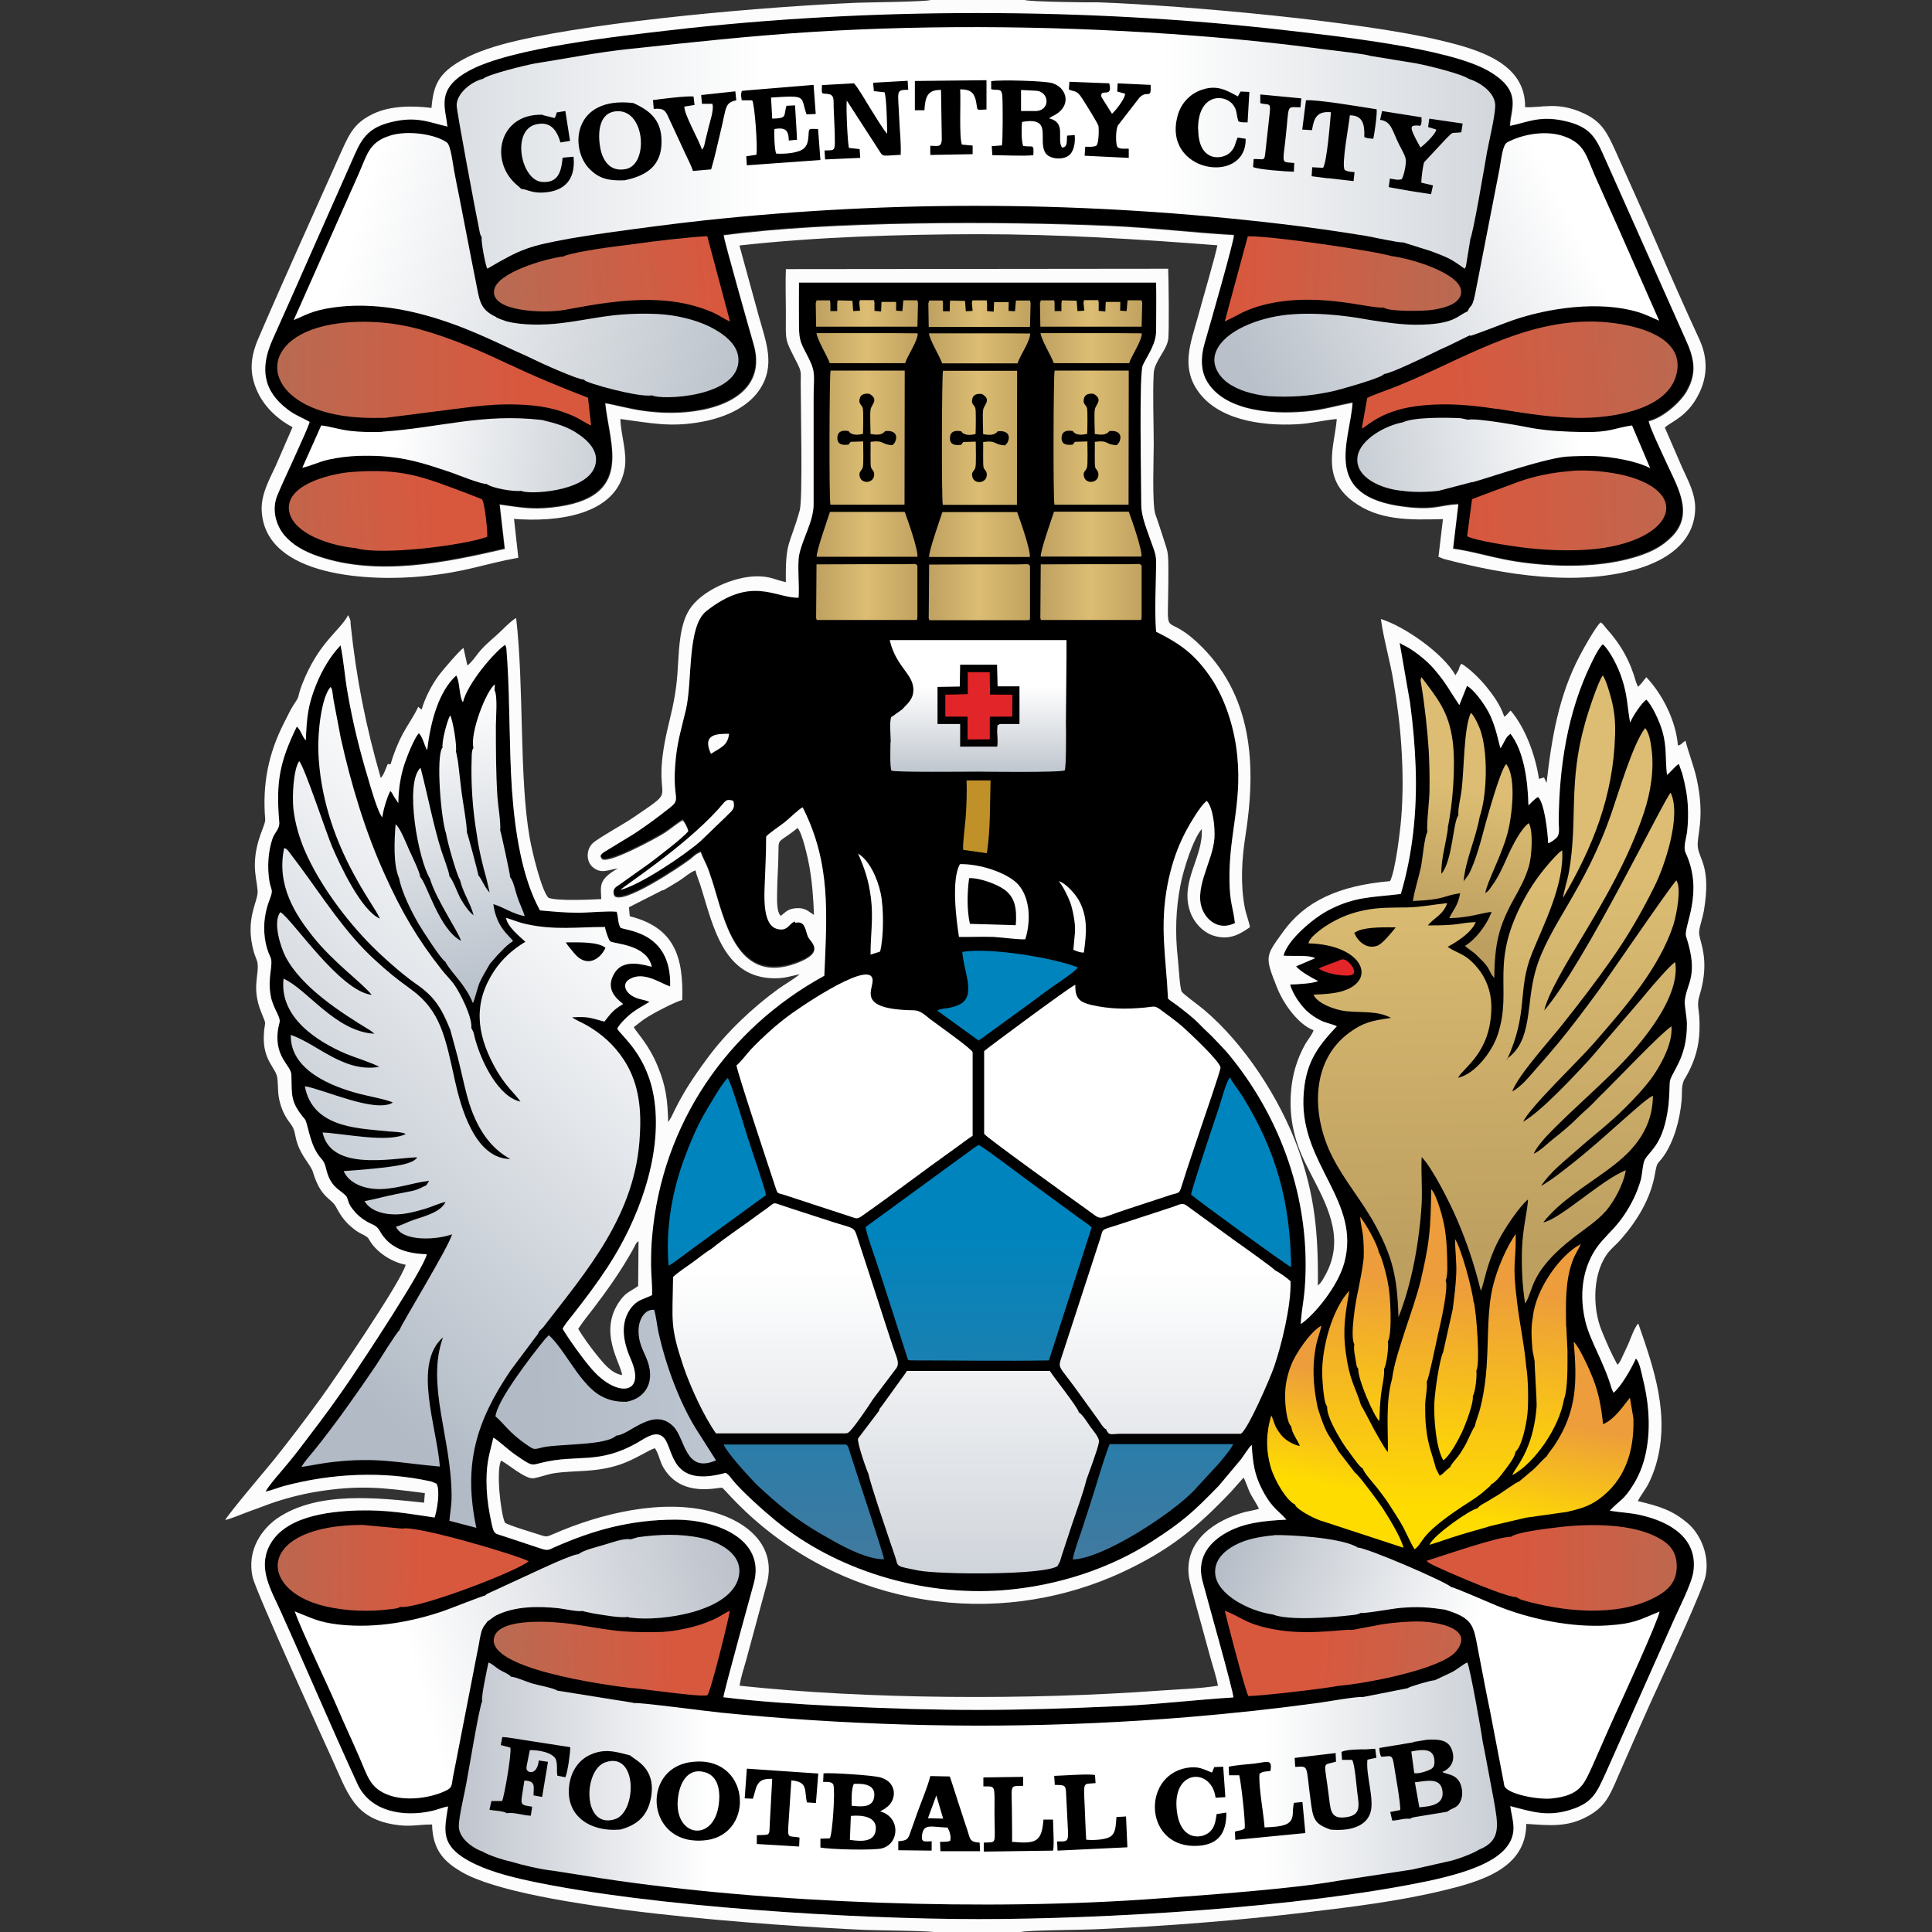
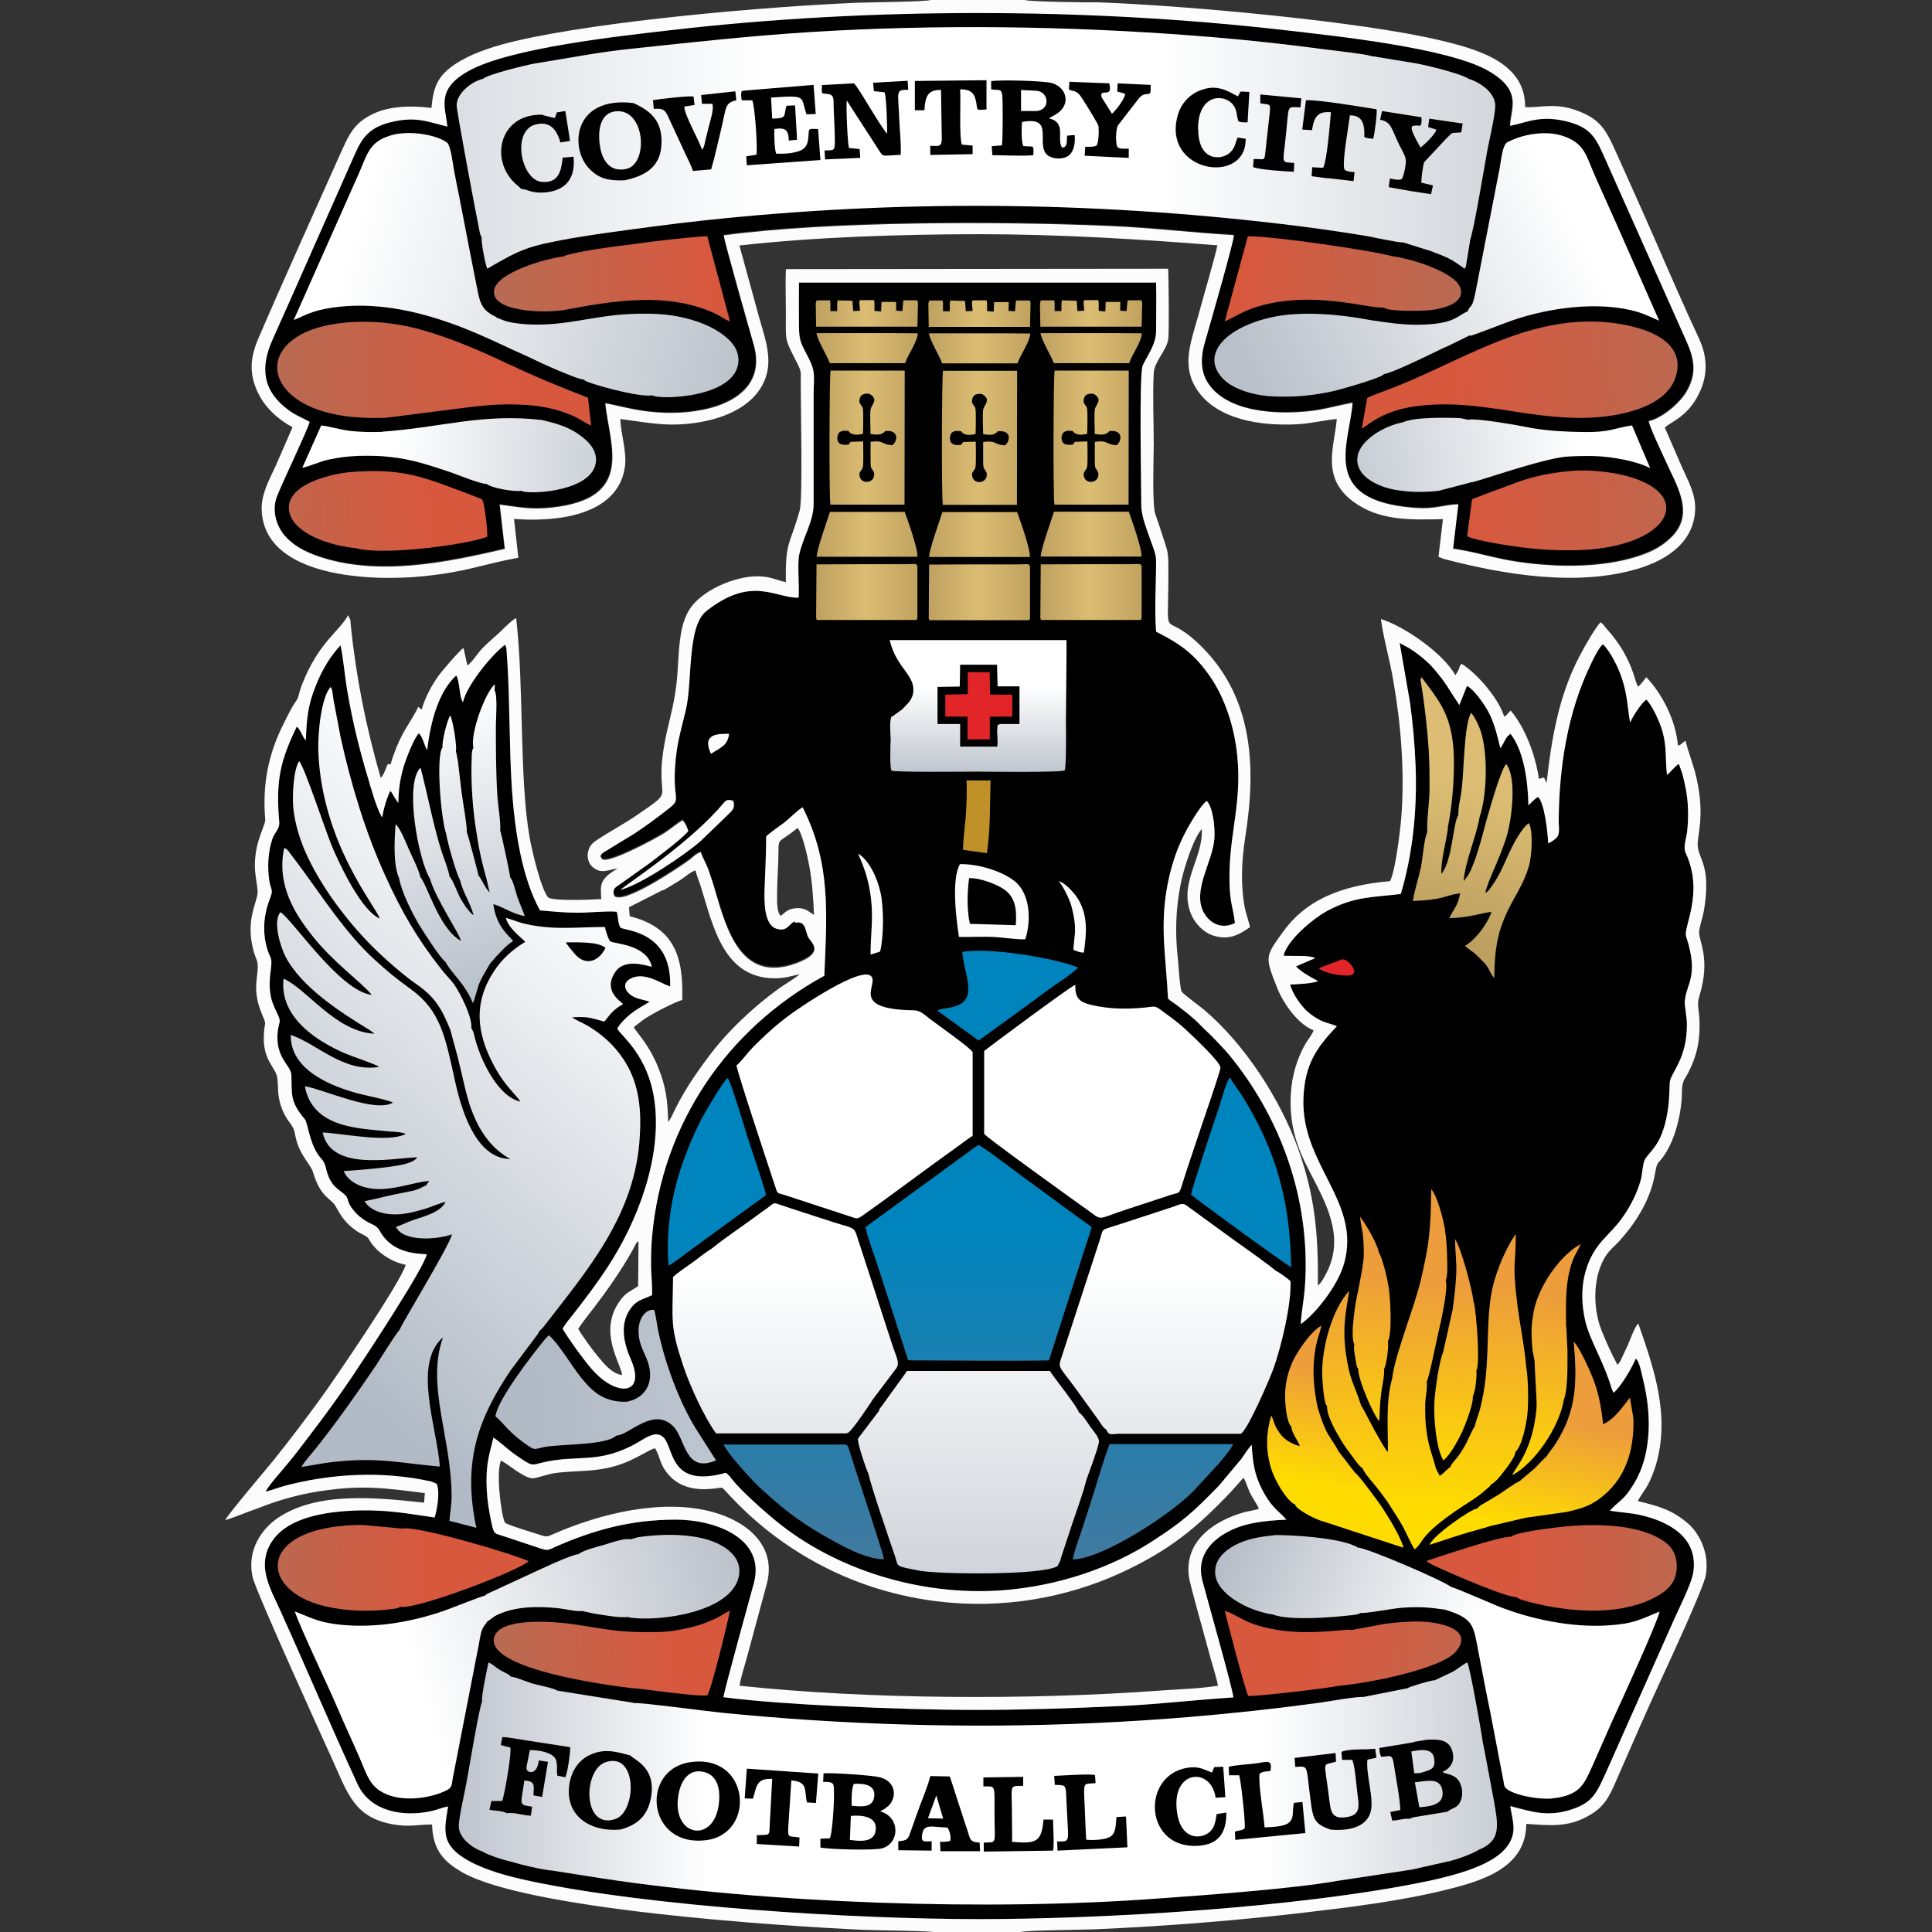
<svg xmlns="http://www.w3.org/2000/svg" height="99" viewBox="0 0 99 99" width="99">
  <rect x="0" y="0" width="99" height="99" fill="#333333" stroke="none" />
  <defs>
    <style>.ai{fill:#e22528;}.ai,.aj,.ak,.al,.am,.an,.ao,.ap,.aq,.ar,.as,.at,.au,.av,.aw,.ax,.ay,.az,.ba,.bb,.bc,.bd,.be,.bf,.bg,.bh,.bi,.bj,.bk,.bl,.bm,.bn,.bo,.bp,.bq,.br,.bs,.bt,.bu{stroke-width:0px;}.ai,.aj,.ak,.al,.am,.an,.ao,.ap,.aq,.ar,.as,.at,.au,.av,.aw,.ax,.ay,.az,.ba,.bb,.bc,.bd,.be,.bf,.bg,.bh,.bi,.bj,.bk,.bl,.bm,.bn,.bo,.bp,.bq,.br,.bs,.bu{fill-rule:evenodd;}.aj{fill:#e12528;}.ak{fill:url(#v);}.al{fill:url(#l);}.am{fill:url(#n);}.an{fill:url(#j);}.ao{fill:url(#k);}.ap{fill:url(#h);}.aq{fill:url(#o);}.ar{fill:url(#q);}.as{fill:url(#r);}.at{fill:url(#g);}.au{fill:url(#m);}.av{fill:url(#p);}.aw{fill:url(#i);}.ax{fill:url(#f);}.ay{fill:url(#d);}.az{fill:url(#u);}.ba{fill:url(#e);}.bb{fill:url(#c);}.bc{fill:url(#s);}.bd{fill:url(#x);}.be{fill:url(#w);}.bf{fill:url(#y);}.bg{fill:url(#z);}.bh{fill:url(#t);}.bi{fill:#fcfcfc;}.bj{fill:#c09129;}.bk{fill:url(#af);}.bl{fill:url(#ae);}.bm{fill:url(#ab);}.bn{fill:url(#ac);}.bo{fill:url(#ad);}.bp{fill:url(#aa);}.bq{fill:url(#ag);}.br{fill:url(#ah);}.bs{fill:#010101;}.bt{fill:#fff;}.bu{fill:#000;}.bv{opacity:0;}</style>
    <linearGradient gradientUnits="userSpaceOnUse" id="c" x1="41.69" x2="47.39" y1="23.58" y2="23.58">
      <stop offset="0" stop-color="#bd9f60" />
      <stop offset=".47" stop-color="#dcbd73" />
      <stop offset="1" stop-color="#bd9f5e" />
    </linearGradient>
    <linearGradient gradientUnits="userSpaceOnUse" id="d" x1="75.35" x2="73.27" y1="40.43" y2="47.53">
      <stop offset="0" stop-color="#dcbd73" />
      <stop offset="1" stop-color="#bd9f60" />
    </linearGradient>
    <linearGradient gradientUnits="userSpaceOnUse" id="e" x1="30.63" x2="12.38" y1="44.89" y2="66.63">
      <stop offset="0" stop-color="#fff" />
      <stop offset="1" stop-color="#b1bac5" />
    </linearGradient>
    <linearGradient href="#d" id="f" x1="76.5" x2="76.81" y1="44.83" y2="64.03" />
    <linearGradient href="#e" id="g" x1="21.91" x2="25.77" y1="35.96" y2="52.11" />
    <linearGradient gradientUnits="userSpaceOnUse" id="h" x1="73.88" x2="75.08" y1="75.72" y2="65.9">
      <stop offset="0" stop-color="#ffdc00" />
      <stop offset="1" stop-color="#ed9d3b" />
    </linearGradient>
    <linearGradient gradientUnits="userSpaceOnUse" id="i" x1="50.19" x2="50.19" y1="63.15" y2="82.19">
      <stop offset="0" stop-color="#0084bd" />
      <stop offset="1" stop-color="#4a789b" />
    </linearGradient>
    <linearGradient href="#h" id="j" x1="72.84" x2="73.2" y1="77.26" y2="65.69" />
    <linearGradient gradientUnits="userSpaceOnUse" id="k" x1="50.3" x2="50.3" y1="65.16" y2="88.22">
      <stop offset="0" stop-color="#fff" />
      <stop offset="1" stop-color="#b9c0c9" />
    </linearGradient>
    <linearGradient gradientUnits="userSpaceOnUse" id="l" x1="41.63" x2="27.36" y1="70.73" y2="71.41">
      <stop offset="0" stop-color="#c4ccd6" />
      <stop offset="1" stop-color="#b1bac5" />
    </linearGradient>
    <linearGradient href="#h" id="m" x1="73.51" x2="74.72" y1="77.34" y2="71.71" />
    <linearGradient gradientUnits="userSpaceOnUse" id="n" x1="21.84" x2="12.93" y1="80.4" y2="80.24">
      <stop offset="0" stop-color="#d8583e" />
      <stop offset="1" stop-color="#b86952" />
    </linearGradient>
    <linearGradient gradientUnits="userSpaceOnUse" id="o" x1="77.61" x2="85.89" y1="80.28" y2="80.4">
      <stop offset="0" stop-color="#d8583e" />
      <stop offset="1" stop-color="#be674e" />
    </linearGradient>
    <linearGradient gradientUnits="userSpaceOnUse" id="p" x1="21.48" x2="39.83" y1="86.53" y2="81.55">
      <stop offset="0" stop-color="#fff" />
      <stop offset="1" stop-color="#b6bcc6" />
    </linearGradient>
    <linearGradient gradientUnits="userSpaceOnUse" id="q" x1="75.11" x2="61.98" y1="84.81" y2="79.71">
      <stop offset="0" stop-color="#fff" />
      <stop offset="1" stop-color="#b3bac4" />
    </linearGradient>
    <linearGradient gradientUnits="userSpaceOnUse" id="r" x1="67.47" x2="75.55" y1="84.9" y2="85.78">
      <stop offset="0" stop-color="#d8583e" />
      <stop offset="1" stop-color="#c2674e" />
    </linearGradient>
    <linearGradient gradientUnits="userSpaceOnUse" id="s" x1="34.56" x2="25.18" y1="84.83" y2="85.3">
      <stop offset="0" stop-color="#d8583e" />
      <stop offset="1" stop-color="#b86b53" />
    </linearGradient>
    <linearGradient gradientUnits="userSpaceOnUse" id="t" x1="21.5" x2="80.79" y1="91.51" y2="91.07">
      <stop offset="0" stop-color="#b6bcc6" />
      <stop offset=".25" stop-color="#fff" />
      <stop offset=".73" stop-color="#fff" />
      <stop offset="1" stop-color="#b8bfc8" />
    </linearGradient>
    <linearGradient gradientUnits="userSpaceOnUse" id="u" x1="10.43" x2="85.83" y1="7.58" y2="7.58">
      <stop offset="0" stop-color="#bdc4cc" />
      <stop offset=".38" stop-color="#fff" />
      <stop offset=".65" stop-color="#fff" />
      <stop offset="1" stop-color="#bbc2ca" />
    </linearGradient>
    <linearGradient href="#s" id="v" x1="36.62" x2="25.51" y1="14.3" y2="15.37" />
    <linearGradient gradientUnits="userSpaceOnUse" id="w" x1="63.53" x2="74.78" y1="14.3" y2="14.83">
      <stop offset="0" stop-color="#d8583e" />
      <stop offset="1" stop-color="#b96a52" />
    </linearGradient>
    <linearGradient gradientUnits="userSpaceOnUse" id="x" x1="18.21" x2="40.71" y1="11.57" y2="18.21">
      <stop offset="0" stop-color="#fff" />
      <stop offset="1" stop-color="#b4bcc5" />
    </linearGradient>
    <linearGradient href="#k" id="y" x1="80.93" x2="64.41" y1="11.92" y2="20.14" />
    <linearGradient href="#w" id="z" x1="74.33" x2="87.21" y1="19.51" y2="18.48" />
    <linearGradient href="#w" id="aa" x1="26.69" x2="14.23" y1="19.17" y2="19.04" />
    <linearGradient gradientUnits="userSpaceOnUse" id="ab" x1="20.18" x2="33.38" y1="22.58" y2="24.06">
      <stop offset="0" stop-color="#fff" />
      <stop offset="1" stop-color="#bfc6ce" />
    </linearGradient>
    <linearGradient href="#ab" id="ac" x1="80.92" x2="67.88" y1="22.35" y2="24.43" />
    <linearGradient gradientUnits="userSpaceOnUse" id="ad" x1="75.32" x2="86.81" y1="26.3" y2="25.99">
      <stop offset="0" stop-color="#d8583e" />
      <stop offset="1" stop-color="#be684f" />
    </linearGradient>
    <linearGradient gradientUnits="userSpaceOnUse" id="ae" x1="22.11" x2="12.3" y1="26.01" y2="26.62">
      <stop offset="0" stop-color="#d8583e" />
      <stop offset="1" stop-color="#bb6950" />
    </linearGradient>
    <linearGradient href="#k" id="af" x1="50.12" x2="50.12" y1="35.19" y2="40.02" />
    <linearGradient href="#c" id="ag" x1="47.45" x2="53.16" y1="23.59" y2="23.59" />
    <linearGradient href="#c" id="ah" x1="53.17" x2="58.87" y1="23.57" y2="23.57" />
  </defs>
  <g id="a">
    <g class="bv">
      <rect class="bt" height="99" width="99" />
    </g>
  </g>
  <g id="b">
    <path class="bu" d="M40.92,30.56c-1.22.02-2.39-1.15-4.72.68-1,.78-.71,3.56-1.05,5.05-.2.85-.43,1.59-.52,2.5-.23,2.19.34,2.02-.33,2.55-.58.46-1.12.86-1.78,1.3l-1.41.86c-.49.27-.31.36-.29.41.12.44,2.86-1.05,3.24-1.3.31-.2.61-.47.92-.64.13.13.24.38.29.55-.3.38-1.58,1.33-1.95,1.62l-1.56,1.11c-.22.14-.4.24-.29.58.39.54,3.43-1.51,3.9-1.87.18-.14.3-.29.54-.36.09.29.29.61.41.96.12.35.23.67.33,1.03.57,1.92,1.3,4.73,4.11,3.72,1.62-.58.75-1.1.63-1.4-.13-.33-.13-.82-.65-.69-.32.08-.36.55-.95.37-.63-.19-.64-1.34-.61-2.1.03-.86.08-1.74.08-2.62.08-.13.79-.61.94-.73.22-.17.74-.69.93-.77,1.46,2.88,1.24,5.46,1.11,8.63-5.01,2.74-8.3,7.61-8.82,13.31-.05.51-.06.99-.06,1.5,0,.48.08,1.14.05,1.56-.51.23-.75.25-1.05.62-.62.79-.42,1.79-.04,2.65.83,1.88-.77,1.99-2.06.44-.47-.56-1.05-1.36-1.43-1.99.1-.21.41-.58.57-.78.61-.78,1.19-1.55,1.74-2.39,1.51-2.3,2.81-5.62,2.39-8.55-.33-2.31-1.7-3.28-1.9-3.66.12-.25.52-.63.73-.79.3-.23.59-.38.92-.58-.3-.14-.6-.11-.94-.34-.29-.2-.48-.59-.07-.83.71-.42,1.56.21,2.07.38.09-2.88-2.37-2.85-2.55-3.02-.14-.25-.1-.53-.19-.81-.48-.05-1.41.05-1.97.05-.7,0-1.28-.06-1.96-.12-.92-1.66-1.29-4.05-1.44-6.23-.14-2.14-.1-4.32-.23-6.46l-.05-.71c-.02-.14.02.05-.02-.09l-.04-.12c-.53.34-1.94,1.98-2.17,2.95,0-.01-.02-.05-.02-.04l-.05-.11c-.11-.35-.1-.78-.22-1.12l-.05-.11c-.88.81-1.31,2.28-1.49,3.83-.16-.26-.22-.67-.43-.87-.24.27-.59,1.15-.73,1.57-.21.64-.31,1.29-.32,2.01l-.22-.33c-.06-.11-.1-.2-.19-.29-.16.31-.36.94-.41,1.35-.24-.26-.64-1.69-.73-2-.44-1.45-.79-2.89-1.05-4.39-.14-.78-.2-1.66-.36-2.42-.49.51-.94,1.24-1.25,2.02-.42,1.04-.48,1.65-.53,2.85-.2-.21-.24-.51-.46-.71-.87,1.79-1.08,2.81-.9,4.89.03.37-.24.53-.35.86-.22.65-.27,1.43-.16,2.15.08.49.22.43.04.9-.12.31-.21.61-.26.95-.11.69-.01,1.48.27,2.05.19.39-.17,1.04.03,2.04.11.57.5,1.05.45,1.29-.03.17-.08.31-.1.5-.14,1.35.68,1.73.7,2.21.04,1.03-.09,1.36.69,2.28.15.18.22,1.11.65,1.77.22.34.33.3.44.77.22.94.67,1.04,1,1.37.1.1.11.25.17.39.07.16.14.25.24.37.17.22.37.39.65.56.29.18.51.18.68.48.49.89,1.34,1.18,2.42,1.21-.15.74-3.25,5.42-3.85,6.31-.69,1.02-1.41,2.01-2.14,2.96-.37.49-.73.97-1.13,1.45-.25.31-.99,1.13-1.14,1.44.29-.05.63-.2.93-.28,2.43-.65,5.09-.79,7.57-.23l.26.11c.2.37.02,1.37-.1,1.73-1.39-.2-2.41-.4-3.93-.36-1.63.05-3.83.34-4.56,1.86-.55,1.14.11,2.22.58,3.26,1.33,2.94,2.6,5.95,3.96,8.9.66,1.43,2.37,1.7,3.8,1.38.24-.05.67-.22.84-.23-.19,1.21-.41,1.97,1.05,2.78.9.5,2.04.8,3.15,1.04,6.28,1.33,16.66,1.95,23,1.95s16.47-.58,23.01-1.95c1.08-.23,2.3-.55,3.15-1.03.45-.25.85-.57,1.07-1,.32-.63.09-1.15,0-1.81,1.12.29,1.92.57,3.14.17,1.11-.36,1.3-.89,1.77-1.91l3.4-7.64c.28-.65.97-1.97,1.07-2.62.26-1.8-1.32-2.59-2.65-2.9-.58-.14-1.06-.14-1.63-.24.54-.58.69-.49,1.23-1.37.34-.56.57-1.2.68-1.94.18-1.17.06-2.37-.23-3.51-.07-.28-.14-.75-.34-.98-.25.55-.77,1.45-1.15,1.76l-.09-.2c-.42-1.43-1.12-2.46-1.36-3.49-.38-1.64-.02-3.1.85-4.08.41-.47.78-.78,1.18-1.39.33-.5.63-1.08.82-1.76.07-.27.1-.85.21-1.04.29-.49.95-.77,1.2-2.73.05-.43.05-.78.07-1.2.02-.49.9-1.19.88-3.02,0-.33-.13-.95-.11-1.15.08-.93.74-1.28.07-3.32-.16-.5.94-2.23-.03-4.3-.13-.28.04-.73.08-1.07.05-.42.06-.87.04-1.29-.03-.6-.14-1.14-.29-1.7l-.16-.45s-.01-.02-.02-.03c-.21.13-.39.39-.6.56-.1-.83,0-1.4-.23-2.22-.14-.5-.54-1.37-.83-1.64-.23.16-.69.83-.83,1.18-.15-.87-.14-1.42-.42-2.26-.19-.59-.61-1.42-.97-1.75-.08.05-.02,0-.1.09-.21.27-.37.61-.51.9-1.21,2.49-1.64,5.29-1.66,8.08,0,.22.06.58-.05.76-.07.13-.37.33-.49.36-.02-.56-.19-2.08-.52-2.37-.18.1-.33.28-.49.43-.03-1.29-.24-2.79-.92-3.67l-.16.14c-.05.06-.07.11-.12.19-.07.12-.14.28-.23.41-.06-.1-.22-1.11-.61-1.84-.23-.44-.78-1.2-1.11-1.35l-.39.98c-.53-.78-.65-1.09-1.29-1.84-.34-.4-.84-.8-1.29-1.08-.13-.08-.38-.19-.48-.27l.53,3.05c.15,1.1.25,2.21.29,3.33.08,2.24-.16,4.48-.76,6.49-1.47.18-2.36.12-3.74.85-.75.4-2.06,1.49-2.27,2.31.44.04,1.29-.05,1.62.13l-.98.42c.24.27.74.55,1.13.75-.24.13-1.1.17-1.43.18.13.52.61,1.14.88,1.38.18.16.41.32.66.45.27.14.68.21.85.31-1.05,1.11-1.64,1.95-1.71,3.68-.13,3.42,2.96,5.29,2.09,8.45-.33,1.21-1.55,2.68-2.23,3.13.06-.96.22-1.31.25-2.7.09-4.12-1.41-8.05-3.93-11.11-.24-.29-.46-.5-.7-.76-.26-.28-.51-.49-.76-.75-.36-.38-.8-.71-1.23-1.04-.13-.1-.31-.2-.43-.32-.1-2.15-.44-3.68-.02-5.86.17-.86.41-1.63.76-2.36.24-.52.92-1.69,1.25-1.91.32.37.42,1.32.39,1.9-.07,1.21-1.17,2.7-.54,3.83.26.47.84.9,1.59.53-.1-.84-.26-1-.28-2.15-.05-2.48.74-4.16.34-6.9-.2-1.35-.69-2.67-1.36-3.62-.75-1.06-1.4-1.59-2.74-2.26-.09-1.17,0-2.44,0-3.61,0-.37-.13-.64-.25-.98-.19-.57-.51-1.29-.51-1.9,0-1.19-.12-6.77.08-7.17.26-.53.68-1.09.68-1.75,0-.82.02-1.66,0-2.48h-18.3c-.01.73,0,1.46,0,2.17,0,.88.12.95.5,1.71.38.76.25.93.25,1.98v5.5c0,.88-.57,1.75-.74,2.6-.1.5.02,1.59-.03,2.19h0ZM24.93,75.9c0-1.01.15-1.37.35-2.23.16.06.77.63,1.12.87.88.61.8.55,1.37.41,1.85-.45,2.9.12,4.92-1.04.41-.23.97-.66,1.35-.21.51.61.31,2.56,3.15,1.77.16.11.21.19.31.32.47.6,1.69,1.68,2.28,2.16,3.03,2.48,7.37,3.85,11.58,3.54,2.92-.22,5.61-1.18,7.65-2.49,1.63-1.05,2.16-1.54,3.44-2.86l1.15-1.37c.14-.19.41-.62.54-.73.07.95.14,1.5.52,2.26.16.32.35.62.56.86.24.28.47.44.7.71-1.17.06-2.19.16-3.1.68-.72.41-1.53,1.17-1.21,2.43.19.75,1.6,5.73,1.59,6-1.92.12-3.8.35-5.74.44-5.66.27-8.96.27-14.62,0-1.87-.09-3.93-.22-5.77-.45,0-.23,1.46-5.47,1.56-5.85.61-2.27-1.95-3.25-4.01-3.25-2.33,0-4.24.55-6.2,1.41-.27.12-.34.19-.65.09l-2.05-.68c-.44-.14-.42-.05-.63-1.13-.1-.53-.16-1.1-.16-1.66Z" />
    <path class="bb" d="M41.81,15.52l.03-.13h.69s.02.14.02.14v.41s.35,0,.35,0v-.38s.02-.17.02-.17l.76.02.04.53.35-.02-.04-.41.03-.13h.73s.02.15.02.15v.4s.34.03.34.03l.02-.49h.75v.45s.32.02.32.02l.05-.55h.72s.03.14.03.14l-.03,1.21h-5.19s-.02-1.22-.02-1.22h0ZM43.2,17.07h2.47s1.36.01,1.36.01c-.01.42-.51,1.1-.65,1.53h-.72s-2.45,0-2.45,0h-.69c-.15-.41-.64-1.19-.68-1.54h1.37ZM42.55,25.85c-.07-.39-.05-6.65.01-6.86h3.8s-.01,6.87-.01,6.87h-3.79ZM41.85,28.53c-.03-.27.56-1.93.68-2.3h3.83c.15.4.7,1.96.65,2.3h-5.16ZM41.82,31.62l.02-2.7c.87,0,1.74-.01,2.6-.01h1.97c.45,0,.53-.06.6.09v2.61c-.03.2.05.1-.1.16h-5.06s-.04-.14-.04-.14h0ZM43.49,22.09c-.29-.05-.55-.02-.58.31-.03.37.24.43.58.38.02-.05.05-.07.1-.14l.64-.02c0,.25.03,1.17-.02,1.33-.06.21-.23.2-.15.49.1.36.66.33.73-.05.04-.26-.12-.31-.16-.45-.04-.16-.01-1.06-.02-1.3.73-.1.52.15,1.13.17l.08-.1s.03-.01.06-.1c.11-.24.04-.58-.52-.52-.19.23-.44.19-.75.15,0-.31-.04-.98,0-1.25.04-.27.45-.51-.06-.81-.24-.03-.43.02-.49.22-.09.31.1.33.15.51.04.13.02,1.11.01,1.32-.31.08-.61.06-.73-.13Z" />
    <path class="ay" d="M74.2,42.41c-.09.74-.37,1.64-.34,2.37.58-.69.59-2.66.87-3-.03-.37.13-.95.17-1.34.13-1.09.11-3.15.47-3.91.18.13.46.75.54,1.05.35,1.21.27,3.24-.09,4.28-.18,1.06-.74,2.25-.82,3.3l.25-.34c.37-.66.68-1.9.88-2.64.16-.57.77-2.75,1.05-3.03.55.69.29,2.74.06,3.58-.31,1.14-1.02,2.41-1.13,3.03.17-.09.22-.2.37-.41.31-.42.54-.95.75-1.42.27-.6.71-1.47,1.11-1.75.24.42.15,1.73,0,2.22-.19.64-.48,1.16-.78,1.69-.74,1.35-.97,2.21-.99,4.02-.01,0-.02-.02-.03-.03l-.08-.1c-.15-.23-.18-.45-.56-.8-.14-.13-.23-.25-.39-.37-.08-.06-.16-.11-.23-.17-.04-.03-.09-.07-.12-.09-.07-.07-.02,0-.08-.09.5-.29,1.1-1.04,1.35-1.73-.46.03-1.05.29-2.17.32.22-.45.46-.66.56-1.28-.89.13-.74.33-2.42.4.07-.51.29-1.17.41-1.73.08-.38.18-1.57.33-1.8-.05-.41.1-1.54.11-2.08.01-.71,0-1.41-.04-2.12-.06-.97-.21-2.35-.38-3.35-.07-.38-.02-.24,0-.36,0-.02,0-.02.01-.03.8,1.07,1.4,1.75,1.6,3.29.16,1.21,0,3.28-.26,4.44Z" />
    <path class="ba" d="M24.16,52.69s.02.03.02.04c0,0,.02.03.02.04.1.18.05.13.17.55.31,1.09,1.16,2.88,2.3,3.13-.22-.32-.49-.56-.75-.9-.23-.3-.42-.59-.61-.95-.9-1.67-1.05-3.23,0-4.83.41-.62.93-1.1,1.61-1.51-.27-.26-.92-.76-.99-1.23.34.1.67.25,1.07.33,1.43.31,2.59.14,4,.14.04.26.24.77.26.71,0,0,.02.02.02.03.2.13,1.88.15,2.12,1.3-.25-.04-1.39-.47-1.88.28-.63.95.27,1.48.41,1.63-.52.31-.6.45-.96.9-.72-.18-.76-.27-1.65-.22.1.1.59.31.77.42.74.43,1.37.99,1.86,1.73.71,1.07.93,2.32.84,3.84-.18,4.12-2.73,7-4.96,9.9l-.21.21c-.06.15-.1.19-.19.3l-1.27,1.7c-1.73,2.57-2.45,4.77-1.75,8.06l-1.38-.36c.03-.43.11-.77.11-1.25,0-3-1.32-5.71-.44-8.15-1.56,1.35-.32,4.57-.16,6.62-2.08-.18-3.15-.49-5.43-.24-.59.06-1.1.18-1.66.26.12-.24.47-.63.66-.86,1.08-1.34,2.19-2.92,3.16-4.35.13-.2,1.04-1.67,1.2-1.8.03-.2,2.57-4.33,2.69-4.91-.83.3-2.54.37-2.87-.39.2-.05.48-.18.69-.27.6-.24,1.57-.41,1.85-1-.32.06-.7.25-1.04.35-.35.1-.72.21-1.11.26-.85.11-1.68-.1-2-.65.53-.1,1.06-.25,1.61-.36.28-.06.56-.11.85-.17.33-.07.45-.18.7-.28l.15-.23c-.83.09-1.56.39-2.45.42-.91.03-1.68-.33-1.93-.92.73-.05,2.27-.17,3-.33.16-.03.49-.13.62-.23.14-.1.08-.06.14-.15-1.43.07-4.41.7-4.84-1.27,1.14.06,3.33.54,4.26.08-.13-.1-.67-.12-.83-.13-.79-.08-1.7-.13-2.45-.36-.99-.3-1.69-.88-1.89-1.96.98.16,3.59,1.39,4.51.84-.22-.14-1.39-.36-1.75-.46-1.39-.37-3.52-1.2-3.48-3.01,1.39.48,2.7,1.94,4.53,1.64-.23-.16-1.32-.51-1.7-.67-1.45-.62-3.43-1.85-3.2-3.85,1.21.53,2.66,2.72,4.66,2.82l-.22-.17c-1.53-.93-3.52-2.21-4.34-3.78-.23-.44-.68-1.78-.26-2.28.63.39,3.04,4.05,4.68,4.24-.59-.71-1.95-1.64-3.05-3.03-.83-1.05-1.85-2.56-1.44-4.49.15,0,.31.28.42.42.12.16.24.31.37.49,1.19,1.61,2.37,3.46,3.83,4.79.79.72,1.03.91,1.89,1.54,1.51,1.1,1.75,2.44,2.24,4.67.3,1.36,1.02,4.01,2.84,4.02-.99-.54-1.65-1.48-2.08-2.77-.2-.62-.33-1.26-.49-1.93-.16-.7-.34-1.28-.51-1.93-.47-1.16-.83-1.71-1.79-2.37-.68-.47-1.67-1.36-2.22-1.91-1.3-1.3-2.69-3.15-3.44-4.89-.27-.63-.51-1.4-.59-2.18-.06-.61,0-1.97.3-2.41.28.31,1.38,3.66,1.69,4.39.42.98,1.49,3.26,2.44,3.68-.21-.65-2.98-3.88-3.15-8.59-.03-.88.14-2.74.63-3.28.1.13.09.26.15.66l.37,1.95c.53,2.39,1.26,4.81,2.25,6.99.87,1.93,1.68,3.31,2.9,4.86.23.3.46.5.69.83.26.37.92,1.63.85,2.2h0ZM31.03,48.57c-.39-.33-1.47-.28-2.04-.28.13.2.27.36.42.54.62.77,1.33.37,1.62-.27Z" />
-     <path class="ax" d="M77.21,54.26c1.34-.94.97-2.76,1.48-4.54.67-2.32,2.53-4.11,3.9-8.1.38-1.1,1.1-3.53,1.71-4.31l.05.06c.17.27.23.64.27.95.16,1.1-.04,2.29-.38,3.32-.82,2.46-2.12,4.63-3.41,6.78-.45.76-1.5,2.46-1.7,3.36,2.11-2.46,6.18-10.92,6.48-11.16.57,1.22-.34,3.82-.83,4.8-.7,1.41-1.39,2.58-2.21,3.75-.84,1.2-1.69,2.3-2.56,3.39-.6.76-2.23,2.55-2.52,3.37.47-.25.89-.78,1.23-1.17.4-.45.73-.83,1.12-1.3.72-.87,1.39-1.77,2.08-2.71.41-.55,3.62-5.26,3.98-5.64.28.41,0,1.76-.13,2.21-.71,2.28-2.58,4.39-4.1,6.14-.81.93-3.27,3.27-3.62,4.02.93-.53,2.58-2.31,3.37-3.16l2.54-2.95c.15-.18.31-.37.46-.55.28-.34,1.16-1.36,1.42-1.52.33,2.01-2.28,4.74-3.04,5.5-1.07,1.07-2.18,2.03-3.27,3.13-.27.27-.77.8-.94,1.19.31-.13.73-.54.98-.74.48-.38.94-.76,1.37-1.2.15-.15.29-.27.45-.41.28-.26.51-.53.83-.83.68-.67,2.85-2.96,3.43-3.35.08.93-.63,2.12-1.03,2.67-.43.57-.86,1.02-1.33,1.49-.76.77-1.66,1.45-2.47,2.17-.64.57-1.38,1.13-1.85,1.85.56-.32,1.01-.69,1.51-1.08.51-.4.92-.75,1.41-1.17l1.39-1.23c.3-.25,1.12-1.02,1.42-1.14-.02,1.93-1.28,3.03-2.31,3.79-1.11.82-2.47,1.62-3.31,2.7.88-.17,3.02-2.21,4.23-2.67-.12.75-.64,1.64-1,2.06-.47.54-1.07.92-1.63,1.35-2.34,1.8-2.07,2.72-2.53,3.42-.14-.9-.19-1.82-.16-2.78.04-1.11.27-1.88.31-2.56-.45.38-1.16,1.43-1.5,2.08-.64,1.22-.74,2.23-.92,2.6-.34-1.37-.72-2.5-1.24-3.7-.35-.81-1.23-2.57-1.79-3.15-.04.77.04,1.57,0,2.37-.11,1.91-.5,4.12-1.19,5.84-.06-2.09-.31-3.08-1.17-4.69-.69-1.28-1.58-2.27-2.23-3.56-1.05-2.08-1.12-4.88.89-6.34.72-.52,1.11-.6,2.13-.75-.69-.37-1.43-.26-2.26-.34-.66-.06-1.56-.44-1.71-.85.59-.03,1.2-.05,1.7-.26,1.52-.63.7-2.3-1.96-2.37.04-.34.85-.89,1.22-1.09.5-.28,1.04-.49,1.66-.61.74-.15,1.4-.13,2.16-.14.78-.02,1.35-.15,2.07-.22-.22.62-.7.76-.99,1.14,1.68.01,1.53-.13,2.45-.17-.2.51-.9.98-1.44,1.27.55.38.89.3,1.55,1.1.39.47.69,1.16.69,1.97,0,2.35-1.43,3.11-1.71,3.64.86-.19,1.74-1.31,2.04-2.22.78-2.39-.48-3.65,1.42-7.06.44-.8,1.07-1.62,1.72-2.26l.16-.12c.11,1.79-.98,3.86-1.55,5.29-.77,1.91-.15,2.97-1.28,5.45h0ZM69.4,47.81c.15.38.6.86,1.18.65.27-.1.75-.7.94-.94-.54,0-1.4-.03-1.92.17l-.21.11h0ZM80.08,46.03c1.53-2.61,2.59-5.22,2.68-8.36.02-.59-.02-1.12-.15-1.68-.08-.34-.31-1.16-.48-1.38-.24.31-.77,1.93-.91,2.45-.87,3.08-.36,4.97-.82,7.6-.07.42-.28,1.04-.31,1.37Z" />
    <path class="at" d="M22.68,38.32c-.06-.29.24-1.44.39-1.66.13.22.36,1.57.29,1.86,0,.01.01.03.02.04l.09.48c.02.17.04.34.06.51.04.34.08.7.12,1.03.06.48.29,1.72.27,2.06.04.05.59,2.13.6,2.23.14.12.33.64.57.86l-.16-.69c-.2-.71-.39-1.49-.5-2.29-.21-1.22-.31-2.65-.26-3.91,0-.15,0-.39.09-.52-.19-.75.66-2.95,1.1-3.25l-.02.3c.17.27.07,1.41.07,1.81,0,1.23,0,2.43.08,3.66.03.44.18,1.33.14,1.71.03.03.52,2.29.51,2.4.17.19.28.76.38,1.04.12.34.27.65.37.95-.57-.08-1.07-.45-1.61-.61.16,1.21.83,1.62,1.01,1.89-.26.17-.42.33-.64.56-.27.27-.35.39-.54.6-.19.34-.35.57-.53.96-.11.25-.26.92-.35,1.06-.16-.42-.43-.81-.66-1.11-.23-.3-.59-.69-.75-1.01-.21-.1-1.15-1.57-1.36-1.92-.34-.58-.87-1.61-1.01-2.36-.31-.7-.24-1.95-.18-2.76.24.17.58,1.06.7,1.32.12.27.56,1.16.56,1.38.34.31.96,2.67,2.09,3.27-.1-.42-1.29-2.14-1.59-3.19-.6-.97-1.32-4.91-.48-5.68.35,1.33.66,2.97,1.06,4.23.1.32.41,1.1.42,1.34.15.12.43.87.54,1.08.18.33.47.76.7.91-.16-.61-.55-1.17-.7-1.81-.18-.29-.64-1.92-.71-2.37-.27-.79-.52-3.9-.2-4.4Z" />
    <path class="aj" d="M67.57,49.63c.12-.08.75-.29.97-.38.17-.07.24-.14.44-.04.24.13.67.7.2.77-.41.06-1.3-.11-1.6-.35Z" />
    <path class="ap" d="M70.63,64.14c.16.17.46,1.33.5,1.68.12.46.22,2.54-.01,2.91.05.28-.07,1.22-.2,1.42.04.33-.11.93-.15,1.28-.06.49-.07.9-.09,1.39-.28-.25-1.11-2.16-1.08-2.68-.09-.11-.08-.15-.11-.31-.02-.11-.04-.21-.05-.3-.04-.23-.08-.43-.04-.65-.24-.38.08-2.31.2-2.77.11-.6.21-1.03.28-1.66.01-.4,0-.77-.04-1.16-.04-.31-.13-.65-.14-.94.28.37.82,1.27.95,1.79h0ZM75.52,66.72c.13.47.34,3.2.13,3.52.04.22-.04,1.07-.18,1.3.05.37-.4,1.52-.55,1.84-.22.46-.64,1.23-.96,1.45-.37-.6-.5-2.16-.46-2.97.03-.57.25-2.15.45-2.57l.49-2.2c.08-.62.15-1.16.18-1.79.03-.64-.06-1.21-.06-1.81.31.47.87,2.51.95,3.23h0ZM80.26,67.96l.06,1.23c0,.71.03,1.98-.18,2.52-.24,1.45-1.53,3.3-2.65,3.88.15-.34.52-.71.84-1.57.23-.6.36-1.28.41-1.96.01-.38-.12-2.22-.1-2.3l-.11-.57c-.05-.55-.09-1.19.02-1.72.15-1.44,1.42-3.19,2.45-3.72-.11.27-.28.5-.41.84-.4,1.06-.35,2.25-.34,3.36Z" />
    <path class="aw" d="M49.45,59.16c.2-.14.51-.4.71-.49.77.49,2.05,1.5,2.88,2.09l2.18,1.6c.22.16.5.34.72.53l-2.19,6.82c-2.24.04-4.73,0-7.02,0-.26,0-.19-.03-.25-.18l-1.03-3.2c-.19-.59-.36-1.13-.56-1.72-.16-.48-.44-1.23-.54-1.73l5.11-3.73h0ZM45.3,79.9c-.81.01-1.91-.55-2.6-.94-1.58-.87-2.37-1.46-3.61-2.59-.16-.15-.29-.26-.44-.42-.31-.33-1.39-1.49-1.57-1.93h6.26c.15.09.13.15.19.33.3.98,1.7,5.13,1.77,5.55h0ZM54.97,79.91c.06-.39.34-1.14.47-1.53.16-.48.31-.96.47-1.45.31-.95.6-2.03.95-2.93h6.33c-.09.24-.55.77-.74,1l-1.28,1.39c-1.13,1.18-4.66,3.49-6.2,3.52h0ZM61.03,61.23c.03-.3,1.26-3.98,1.46-4.56.07-.21.36-1.31.54-1.46.12.26.46.68.64.97,1.7,2.75,2.45,5.36,2.49,8.75-.25-.11-4.69-3.34-5.12-3.71h0ZM48.03,51.79c.15-.13.54-.08,1.01-.26,1.06-.39.35-1.65.27-2.75,1.39-.25,4.71.31,5.92.79-.07.18-1.07.83-1.25.96-.46.33-.84.61-1.28.94l-2.55,1.85-2.12-1.53h0ZM34.26,64.85c-.16-1.97.2-3.87.82-5.53.28-.76.61-1.53.98-2.19.25-.43.96-1.67,1.23-1.89.16.19.87,2.54,1,2.98.16.52.92,2.69.96,3.02l-3.76,2.74c-.27.19-.98.76-1.24.88Z" />
    <path class="an" d="M78.21,70.05c.1.58.12,1.8.06,2.4-.06.55-.28,1.65-.61,1.94-.03.27-.36.7-.53.92-.21.28-.45.61-.73.76-.02.05,0,.01-.05.08l-.4.35c-.18.14-.34.26-.53.38-2.81,1.78-2.4,2.11-2.93,2.51-.14-.18-.45-.88-.58-1.12-.21-.39-.43-.71-.65-1.06-.21-.34-.47-.68-.72-1-.14-.18-.66-.75-.7-.95-.2-.13-.44-.49-.59-.69-.19-.26-.35-.47-.52-.75-.2-.33-.76-1.27-.72-1.72l-.09-.19c-.1-.31-.16-1.19-.17-1.49-.02-1.43.54-3.37,1.39-4.28-.19,1.15-.35,1.9-.18,3.16.19,1.44.45,1.65.79,2.73.08.09.54,1,.66,1.22.15.26.54.99.71,1.16.01-1.19-.12-2.61.21-3.74.11-.85.46-1.83.71-2.61.26-.79.56-1.63.76-2.44.17-.76.33-1.43.42-2.22.1-.85.1-1.6.12-2.46.28.28.62,1.51.7,2.05.06.43.1.84.11,1.28,0,.28.06,1.11-.07,1.33.15.42-.26,2.21-.38,2.71-.08.35-.49,2.36-.59,2.49.04.37-.07.79-.08,1.17,0,.42,0,.81.05,1.21.09.89.31,1.33.5,2.07l.19.37c.16-.08.18-.13.3-.24l.21-.18s.02-.01.03-.02c.07-.18.24-.34.37-.51.13-.16.23-.32.34-.51.18-.29.39-.85.55-1.07.06-.28.18-.56.26-.85.07-.26.13-.55.18-.82.1-.55.17-1.24.19-1.81.07-1.24.02-2.49.29-3.66.23-.96.71-2.05,1.18-2.72.01,1.64-.19,1.41.07,3.51.13,1.1.38,2.23.47,3.33Z" />
    <path class="ao" d="M34.5,65.43c.14-.16.76-.58.97-.73.35-.25.64-.5,1-.72.74-.6,1.72-1.24,2.53-1.85.15-.11.28-.19.44-.32.22-.17.21-.19.52-.08.72.25,1.48.48,2.2.72,1.74.59,1.56.31,1.81,1.07.47,1.44.96,2.93,1.42,4.37.12.37.24.74.36,1.1.18.55.37.84.18,1.12l-1.22,1.62c-.04.09-1.04,1.57-1.22,1.66-.09.07.02.02-.11.05-.1.02.02,0-.09.01h-6.6c-.58-.8-1.3-2.34-1.67-3.43-.7-2.09-.56-2.29-.53-4.62h0ZM45.03,72.31l-1.06,1.4c-.07.19.47,1.72.52,1.78.16.72,1.05,3.3,1.38,4.28.18.53-.05.46,1.21.71,1.04.2,6.38.25,7.11-.23l.13-.25c.03-.1.05-.17.08-.27l.55-1.67c.23-.68.55-1.54.72-2.23.15-.44.57-1.52.64-1.92.04-.25-.29-.59-.44-.8-.13-.19-.4-.63-.59-.74-.04-.25-1.33-1.85-1.48-2.12h-7.33c-.08.15-.25.35-.35.5l-.93,1.29c-.13.17-.13.14-.15.27h0ZM56.66,73.23c-.12-.05-.29-.34-.38-.47l-1.12-1.55c-.92-1.28-.97-1.05-.74-1.74l1.96-6.01c.12-.37.05-.42.38-.53.24-.08.43-.14.69-.22l2.66-.87c.27-.09.45-.22.66-.09l2.57,1.87c.23.16,1.95,1.38,2,1.48.21.09.64.41.79.55.04,1.26-.47,3.3-.84,4.38-.21.62-1.38,3.29-1.71,3.44h-6.25c-.44.02-.51.1-.66-.25h0ZM50.43,53.86v4.24c.04.13,4.49,3.33,5.21,3.84.92.65.47.56,2.07.04l2.28-.75c.41-.13.43-.03.56-.45.31-1.01.67-2.02,1-3.03.12-.37,1-2.89.99-3.04,0-.31-1.62-1.81-1.93-2.09-.34-.3-.75-.59-1.14-.88-.32-.24-.35-.15-.81-.11-.95.09-1.83.08-2.76-.14-.6-.15-.81-.34-.8-1.03-.32.14-4.63,3.34-4.67,3.4h0ZM37.74,54.6c.07.44,1.65,5.19,2.01,6.28.1.31.11.25.41.34l3.42,1.12c.3.1.33.14.56-.01,1.53-1.07,3.27-2.4,4.82-3.5.3-.21.58-.44.88-.63v-4.28c-.02-.16-1.92-1.5-2.18-1.7-.25-.19-.49-.45-.84-.45-3.17-.05-1.92-1.18-2.13-1.67-.34-.82-3.98,1.71-4.31,1.97-.24.18-.48.37-.7.56-.4.35-1.02.92-1.33,1.29-.11.13-.48.59-.62.68Z" />
    <path class="al" d="M31.58,73.56c-.51.52-2.9.42-3.74.6-.46.1-.43.16-.78-.08-.99-.66-1.24-1.15-1.67-1.5.06-.79,1.84-3.11,2.53-3.95l.2-.21c.47.38,1.16,1.54,1.6,2.1.52.65,1.12,1.35,2.39,1.31,1.05-.2,1.49-1.13,1.01-2.24-.2-.47-.42-.85-.4-1.46.02-.52.32-1.06.8-1.01.09.27.15.82.22,1.14.36,1.64,1.04,3.51,1.9,4.92l1.05,1.65c-1.59.7-1.57-1.11-2.18-1.73-1.02-1.04-2.24.42-2.91.46Z" />
    <path class="au" d="M80.25,77.48l-2.06.29-1.79.42c-.51.16-1.07.3-1.61.47-.52.16-1.04.35-1.54.5.21-.51,2.12-1.83,2.46-1.87.12-.17.36-.26.55-.38.19-.12.33-.2.53-.32.25-.16.86-.61,1.06-.68l.75-.63c.24-.23.44-.47.67-.67.07-.15.29-.4.4-.57,1.14-1.74,1.15-3.24.97-5.29.29.28.8,1.4.99,1.89.31.8.41,1.44.52,2.34.63-.29,1.05-.97,1.37-1.36l.18,1.06c.05,1.67-.42,3.17-1.78,4.15-.53.38-.98.49-1.69.66h0ZM67.52,72.13c.14.44.25.79.44,1.19.19.38.48.73.61,1.02l.86,1.12.05.04s.02.02.02.02c0,0,.02.02.02.02.28.28,1.12,1.43,1.31,1.71.29.45.94,1.48,1.09,2.06l-4.12-1.35c-.36-.09-1.1-.48-1.34-.72-.1-.1-.07-.08-.09-.14-.44-.19-1.05-1.23-1.25-1.9-.27-.95-.24-1.77.02-2.67.17.3.1.48.5.99.18.23.55.49.97.58-.12-.32-.42-.67-.44-1-.24-.21-.32-1.15-.32-1.54,0-.56.1-1.04.28-1.53.26-.71,1.06-1.83,1.58-2.1-.06.32-.18.6-.26.96-.23,1.13-.16,2.12.07,3.24Z" />
    <path class="am" d="M20.51,82.34c-.11.08-.28.09-.42.11-1.16.15-2.33.12-3.47-.15-3.48-.84-3.43-4.15,1.96-4.16l2.04.19c.69-.18,5.76,1.32,6.47,1.67-.52.49-5.71,2.48-6.58,2.34Z" />
    <path class="aq" d="M77.44,78.74c.3-.23,1.83-.41,2.32-.47,1.5-.19,3.58-.22,4.95.4.65.3,1.2.67,1.21,1.57.01.9-.55,1.32-1.15,1.63-1.94,1.01-4.74.72-6.83.1l-.25-.13c-.35.01-1.96-.64-2.38-.82-.27-.11-1.85-.77-2.09-.94,0,0-.02-.02-.03-.02l-.09-.08c.72-.22,3.76-1.28,4.35-1.23Z" />
    <path class="av" d="M32.2,82.85c-.38.08-1.32-.1-1.78-.17l-.51-.11s-.03-.01-.04-.02c-.3.05-.89-.1-1.25-.14-1.05-.11-2.22-.11-3.18.36-.21.11-.29.22-.46.31-.11.18-.22.24-.31.53-.06.21-.11.51-.15.75-.1.5-.2.99-.29,1.48l-.87,4.47c-.05.26-.1.5-.15.76-.06.31-.02.5-.27.64-.78.42-2.1.61-3.01.28-.99-.36-1.09-.98-1.54-2-.36-.83-.74-1.63-1.1-2.48-.54-1.26-1.82-3.91-2.19-4.94.91.35,1.18.55,2.3.68.94.1,1.92.06,2.83-.08.85-.13,1.67-.34,2.44-.6.33-.11,2.08-.81,2.19-.81.07-.07-.03,0,.13-.1l2.21-1.02c.41-.19,2.14-1.01,2.45-1,.21-.2.97-.38,1.27-.47.35-.1,1.06-.37,1.39-.29l.38-.11c1.08-.15,2.17-.19,3.24.04.93.2,2.16.82,1.93,1.96-.36,1.81-3.93,2.32-5.48,2.13-.13-.02.02.01-.09-.01-.12-.03-.05,0-.11-.04Z" />
    <path class="ar" d="M65.3,78.66c.9-.01,3.22.13,4.13.56.14.07.05.01.13.08.43-.02,4.57,1.77,4.79,2.02.16.01,1.98.81,2.35.96,1.7.69,3.83,1.13,5.69,1.01,1.34-.09,1.6-.28,2.65-.71-.08.49-1.92,4.51-2.27,5.27-.4.87-.76,1.73-1.16,2.62-.44.96-.63,1.54-2.11,1.69-.71.07-2.26-.23-2.41-.64-.02-.05-.03-.15-.04-.21l-.69-3.6c-.22-1.04-.41-2.09-.62-3.16-.24-1.25-.23-1.63-1.71-2.07-.82-.12-1.37-.16-2.23-.09-.42.03-1.83.3-2.08.26-.13.09-.34.1-.51.12-1.02.12-3.18.28-3.99-.04-1.21-.17-2.87-1.02-2.95-2.09-.06-.74.53-1.2.99-1.45.58-.32,1.29-.45,2.04-.52Z" />
    <path class="as" d="M69.25,83.53l1.64-.31c.61-.08,1.23-.14,1.86-.13.99.02,2.82.38,1.86,1.53-.74.9-4.51,1.64-6.05,1.77-.69.14-3.9.51-4.59.52-.15-.21-1.2-4.29-1.21-4.37.84.29,1.08.75,2.89,1.01,1.65.23,3.32-.09,3.6-.03Z" />
    <path class="bc" d="M32.41,86.51c-1.55-.18-7.51-1.02-7.09-2.61.28-1.06,3.16-.8,4-.68.7.1,1.39.23,2.1.32.81.1,1.49.1,2.32.09.64-.01,1.41-.16,2.02-.34.31-.09.56-.2.84-.32.29-.13.57-.34.8-.43-.08.5-.98,4.15-1.15,4.32-.15.1-1.77-.12-1.93-.13-.63-.07-1.3-.17-1.91-.23Z" />
    <path class="bh" d="M24.7,87.16c-.03-.3.25-1.59.33-1.97.25.1.31.21.55.36.2.13.47.21.61.37.25.01.81.27,1.14.36.23.07,1.09.23,1.22.35l3.88.62s.03.01.04.02c.27-.05,3.84.43,4.48.49,1.51.15,3.06.28,4.59.38,6.47.42,12.85.38,19.31-.15,2.29-.19,4.5-.43,6.77-.74.41-.06,1.95-.33,2.22-.29l2.28-.45c.11-.09,1.25-.42,1.4-.41l.87-.41c.28-.14.63-.45.8-.5.13.23.72,3.54.79,4.08.02.03.49,2.58.56,2.94.22,1.27.42,2.1-.75,2.57-.33.21-1.23.55-1.66.62l-1.77.4-3.82.58c-2.23.4-6.76.73-9.14.9-8.75.66-20.1.26-28.58-1.03l-2.48-.39c-.61-.06-1.63-.3-2.17-.47-.43-.09-1.15-.33-1.46-.52-.52-.18-1.22-.7-1.2-1.32.01-.47.28-1.6.38-2.14.11-.55.68-4.06.83-4.26Z" />
    <path class="bi" d="M29.64,68.08c.22-.35.54-.73.81-1.09.63-.82,1.38-1.89,1.89-2.8.06-.1.11-.19.16-.29.11-.22.1-.21.22-.3l-.02,2.3c-.48.33-.62.32-.93.75-1.14,1.58.03,3.17.11,3.81-.59-.08-1.03-.71-1.31-1.04-.24-.29-.79-1.04-.95-1.35h0ZM33.99,45.62c.3-.17.54-.32.82-.49.25-.16.57-.45.83-.53.06.29.21.61.3.92.61,1.98,1.16,4.61,3.76,4.61.53,0,.82-.11,1.27-.21-.2.2-.79.54-1.08.75-1.3.94-2.67,2.23-3.63,3.54-.79,1.07-1.29,1.82-1.86,3.03l-.16.26c-.03-1.14-.12-1.84-.52-2.82-.49-1.22-1.14-1.8-1.24-2.05.18-.13.33-.27.57-.43.4-.27,1.49-.84,1.91-.96.07-2.24-.42-3.72-2.69-4.29l-.04-.46,1.73-.88h0ZM39.82,45.79c0,.34-.03.95.19,1.14.26-.2.35-.35.76-.39.51-.04.63.16.94.34-.03-.85-.09-1.64-.23-2.45-.08-.46-.37-1.76-.61-2-.95.77-.98.49-.98,1.19,0,.73-.07,1.45-.07,2.17h0ZM40.74,47.22c-.32.08-.36.55-.95.37-.63-.19-.64-1.34-.61-2.1.03-.86.08-1.74.08-2.62.08-.13.79-.61.94-.73.22-.17.74-.69.93-.77,1.46,2.88,1.24,5.46,1.11,8.63-5.01,2.74-8.3,7.61-8.82,13.31-.05.51-.06.99-.06,1.5,0,.48.08,1.14.05,1.56-.51.23-.75.25-1.05.62-.62.79-.42,1.79-.04,2.65.83,1.88-.77,1.99-2.06.44-.47-.56-1.05-1.36-1.43-1.99.1-.21.41-.58.57-.78.61-.78,1.19-1.55,1.74-2.39,1.51-2.3,2.81-5.62,2.39-8.55-.33-2.31-1.7-3.28-1.9-3.66.12-.25.52-.63.73-.79.3-.23.59-.38.92-.58-.3-.14-.6-.11-.94-.34-.29-.2-.48-.59-.07-.83.71-.42,1.56.21,2.07.38.09-2.88-2.37-2.85-2.55-3.02-.14-.25-.1-.53-.19-.81-.48-.05-1.41.05-1.97.05-.7,0-1.28-.06-1.96-.12-.92-1.66-1.29-4.05-1.44-6.23-.14-2.14-.1-4.32-.23-6.46l-.05-.71c-.02-.14.02.05-.02-.09l-.04-.12c-.53.34-1.94,1.98-2.17,2.95,0-.01-.02-.05-.02-.04l-.05-.11c-.11-.35-.1-.78-.22-1.12l-.05-.11c-.88.81-1.31,2.28-1.49,3.83-.16-.26-.22-.67-.43-.87-.24.27-.59,1.15-.73,1.57-.21.64-.31,1.29-.32,2.01l-.22-.33c-.06-.11-.1-.2-.19-.29-.16.31-.36.94-.41,1.35-.24-.26-.64-1.69-.73-2-.44-1.45-.79-2.89-1.05-4.39-.14-.78-.2-1.66-.36-2.42-.49.51-.94,1.24-1.25,2.02-.42,1.04-.48,1.65-.53,2.85-.2-.21-.24-.51-.46-.71-.87,1.79-1.08,2.81-.9,4.89.03.37-.24.53-.35.86-.22.65-.27,1.43-.16,2.15.08.49.22.43.04.9-.12.31-.21.61-.26.95-.11.69-.01,1.48.27,2.05.19.39-.17,1.04.03,2.04.11.57.5,1.05.45,1.29-.03.17-.08.31-.1.5-.14,1.35.68,1.73.7,2.21.04,1.03-.09,1.36.69,2.28.15.18.22,1.11.65,1.77.22.34.33.3.44.77.22.94.67,1.04,1,1.37.1.1.11.25.17.39.07.16.14.25.24.37.17.22.37.39.65.56.29.18.51.18.68.48.49.89,1.34,1.18,2.42,1.21-.15.74-3.25,5.42-3.85,6.31-.69,1.02-1.41,2.01-2.14,2.96-.37.49-.73.97-1.13,1.45-.25.31-.99,1.13-1.14,1.44.29-.05.63-.2.93-.28,2.43-.65,5.09-.79,7.57-.23l.26.11c.2.37.02,1.37-.1,1.73-1.39-.2-2.41-.4-3.93-.36-1.63.05-3.83.34-4.56,1.86-.55,1.14.11,2.22.58,3.26,1.33,2.94,2.6,5.95,3.96,8.9.66,1.43,2.37,1.7,3.8,1.38.24-.05.67-.22.84-.23-.19,1.21-.41,1.97,1.05,2.78.9.5,2.04.8,3.15,1.04,6.28,1.33,16.66,1.95,23,1.95s16.47-.58,23.01-1.95c1.08-.23,2.3-.55,3.15-1.03.45-.25.85-.57,1.07-1,.32-.63.09-1.15,0-1.81,1.12.29,1.92.57,3.14.17,1.11-.36,1.3-.89,1.77-1.91l3.4-7.64c.28-.65.97-1.97,1.07-2.62.26-1.8-1.32-2.59-2.65-2.9-.58-.14-1.06-.14-1.63-.24.54-.58.69-.49,1.23-1.37.34-.56.57-1.2.68-1.94.18-1.17.06-2.37-.23-3.51-.07-.28-.14-.75-.34-.98-.25.55-.77,1.45-1.15,1.76l-.09-.2c-.42-1.43-1.12-2.46-1.36-3.49-.38-1.64-.02-3.1.85-4.08.41-.47.78-.78,1.18-1.39.33-.5.63-1.08.82-1.76.07-.27.1-.85.21-1.04.29-.49.95-.77,1.2-2.73.05-.43.05-.78.07-1.2.02-.49.9-1.19.88-3.02,0-.33-.13-.95-.11-1.15.08-.93.74-1.28.07-3.32-.16-.5.94-2.23-.03-4.3-.13-.28.04-.73.08-1.07.05-.42.06-.87.04-1.29-.03-.6-.14-1.14-.29-1.7l-.16-.45s-.01-.02-.02-.03c-.21.13-.39.39-.6.56-.1-.83,0-1.4-.23-2.22-.14-.5-.54-1.37-.83-1.64-.23.16-.69.83-.83,1.18-.15-.87-.14-1.42-.42-2.26-.19-.59-.61-1.42-.97-1.75-.08.05-.02,0-.1.09-.21.27-.37.61-.51.9-1.21,2.49-1.64,5.29-1.66,8.08,0,.22.06.58-.05.76-.07.13-.37.33-.49.36-.02-.56-.19-2.08-.52-2.37-.18.1-.33.28-.49.43-.03-1.29-.24-2.79-.92-3.67l-.16.14c-.05.06-.07.11-.12.19-.07.12-.14.28-.23.41-.06-.1-.22-1.11-.61-1.84-.23-.44-.78-1.2-1.11-1.35l-.39.98c-.53-.78-.65-1.09-1.29-1.84-.34-.4-.84-.8-1.29-1.08-.13-.08-.38-.19-.48-.27l.53,3.05c.15,1.1.25,2.21.29,3.33.08,2.24-.16,4.48-.76,6.49-1.47.18-2.36.12-3.74.85-.75.4-2.06,1.49-2.27,2.31.44.04,1.29-.05,1.62.13l-.98.42c.24.27.74.55,1.13.75-.24.13-1.1.17-1.43.18.13.52.61,1.14.88,1.38.18.16.41.32.66.45.27.14.68.21.85.31-1.05,1.11-1.64,1.95-1.71,3.68-.13,3.42,2.96,5.29,2.09,8.45-.33,1.21-1.55,2.68-2.23,3.13.06-.96.22-1.31.25-2.7.09-4.12-1.41-8.05-3.93-11.11-.24-.29-.46-.5-.7-.76-.26-.28-.51-.49-.76-.75-.36-.38-.8-.71-1.23-1.04-.13-.1-.31-.2-.43-.32-.1-2.15-.44-3.68-.02-5.86.17-.86.41-1.63.76-2.36.24-.52.92-1.69,1.25-1.91.32.37.42,1.32.39,1.9-.07,1.21-1.17,2.7-.54,3.83.26.47.84.9,1.59.53-.1-.84-.26-1-.28-2.15-.05-2.48.74-4.16.34-6.9-.2-1.35-.69-2.67-1.36-3.62-.75-1.06-1.4-1.59-2.74-2.26-.09-1.17,0-2.44,0-3.61,0-.37-.13-.64-.25-.98-.19-.57-.51-1.29-.51-1.9,0-1.19-.12-6.77.08-7.17.26-.53.68-1.09.68-1.75,0-.82.02-1.66,0-2.48h-18.3c-.01.73,0,1.46,0,2.17,0,.88.12.95.5,1.71.38.76.25.93.25,1.98v5.5c0,.88-.57,1.75-.74,2.6-.1.5.02,1.59-.03,2.19-1.22.02-2.39-1.15-4.72.68-1,.78-.71,3.56-1.05,5.05-.2.85-.43,1.59-.52,2.5-.23,2.19.34,2.02-.33,2.55-.58.46-1.12.86-1.78,1.3l-1.41.86c-.49.27-.31.36-.29.41.12.44,2.86-1.05,3.24-1.3.31-.2.61-.47.92-.64.13.13.24.38.29.55-.3.38-1.58,1.33-1.95,1.62l-1.56,1.11c-.22.14-.4.24-.29.58.39.54,3.43-1.51,3.9-1.87.18-.14.3-.29.54-.36.09.29.29.61.41.96.12.35.23.67.33,1.03.57,1.92,1.3,4.73,4.11,3.72,1.62-.58.75-1.1.63-1.4-.13-.33-.13-.82-.65-.69h0ZM48.05,99h4.27c.23-.09,3.26-.11,3.82-.14,3.64-.16,7.31-.45,10.91-.88,2.22-.26,4.66-.57,6.79-1.08,2.06-.49,4.36-1.15,4.37-3.44,1.22.08,2.08.18,3.11-.37.91-.49,1.14-1,1.6-2.08.75-1.71,1.48-3.4,2.27-5.1.4-.86,2.07-4.48,2.21-5.15.23-1.17-.35-2.23-.92-2.71-.76-.64-1.37-.85-2.55-1.13.07-.19.38-.58.53-.87.15-.29.3-.67.4-1.01.73-2.53-.11-4.92-.91-7.22-.19.17-.42.84-.53,1.09l-.39.83s-.05.08-.08.12c-.05.06-.04.05-.07.07-.32-.58-.56-1.14-.81-1.75-.49-1.2-.47-3.04.39-4.06.22-.25.42-.4.62-.64.81-.93,1.51-2.06,1.73-3.36.11-.62.12-.44.42-.85.55-.78.85-1.88.94-2.89.03-.36-.03-.8.16-1.1.32-.52.59-1.16.7-1.86.06-.41.07-.82.05-1.23-.02-.49-.14-.69,0-1.15.61-2-.07-2.84-.01-3.33.03-.27.18-.7.24-1.03.38-2.27-.24-2.63-.31-3.28-.07-.57.39-1.46-.06-3.5-.15-.68-.41-1.3-.57-1.94-.19.1-.2.21-.39.24-.1-1.26-.79-2.63-1.62-3.5-.15.18-.24.33-.42.49,0-.01-.02-.03-.02-.03l-.09-.22c-.29-1.05-.78-1.93-1.51-2.73-.12-.13-.16-.24-.31-.32-.3.33-.82,1.25-1.07,1.73-1.06,2.02-1.43,4.18-1.69,6.5l-.13-.28-.26.07c-.18-1.19-.68-2.59-1.45-3.5-.06.05-.06.06-.14.15-.02.02-.06.07-.08.08-.09.09.04,0-.11.08-.2-.6-.57-1.11-.92-1.54-.32-.39-.84-.91-1.27-1.17-.11.13-.09.15-.15.32l-.16.27c-.63-1.13-2.64-2.52-3.82-2.88.13.99.47,2.14.64,3.18.19,1.11.34,2.24.41,3.38.08,1.22.09,2.44-.01,3.67-.06.69-.3,2.68-.57,3.2-2.66.23-4.38,1.05-5.5,2.62-.89,1.24-.93,1.23-.29,2.84.34.86,1.11,1.9,1.87,2.18-.07.23-.3.49-.43.72-.42.75-.67,1.58-.73,2.48-.1,1.36.21,2.51.71,3.55.72,1.49,1.86,3.16,1.4,4.93-.07.28-.17.53-.29.76-.12.22-.25.5-.44.64.03-2.72-.17-4.65-1.01-7-.93-2.58-2.78-5.42-4.85-7.15-.21-.18-.99-.74-1.11-.9-.11-.15-.17-1.45-.21-1.75-.14-1.26-.1-2.5.14-3.72.16-.83.65-2.36,1.09-2.87.09,1.43-1.11,2.66-.61,4.19.18.57.65,1.09,1.2,1.27.84.27,1.39-.09,1.88-.43-.06-.33-.2-.66-.27-1.03-.22-1.19-.15-2.42.03-3.59.59-3.72.38-7.33-2.46-9.97-1.82-1.69-1.48.19-1.48-3.56,0-1.22-.01-.98-.35-2.07-.1-.32-.21-.63-.32-.95-.17-.53-.08-2.89-.08-3.54,0-1.13-.06-2.58,0-3.68.03-.6.65-1.15.74-1.72.06-.38.02-3.24,0-3.63l-19.59.02c-.03.72,0,1.48,0,2.2,0,1.6-.09,1.29.6,2.66.21.42.16.46.16.97,0,1.22.11,5.95-.05,6.53-.52,1.86-.74,1.53-.71,3.68-.57-.12-.77-.3-1.48-.3-1.23.01-2.87.76-3.46,1.7-.48.75-.53,1.85-.59,2.86-.06,1.16-.19,1.83-.45,2.91-1.13,4.53.8,3.09-1.82,4.88-.43.3-1.84,1.08-2.1,1.33-.34.33-.34.93,0,1.22.44.38.81.13,1.29.07-1.02.58-.87.9-.85,1.57-.54.03-2.31.11-2.71-.07-.36-.38-.84-2.39-.96-3.08-.54-3.09-.28-7.65-.69-11.25-.17.07-.55.44-.7.59-.4.4-.87.74-1.23,1.19-.17.21-.34.48-.57.65l-.2-.9c-.2.13-1.06,1.13-1.26,1.4-.32.43-.7,1.11-.88,1.75-.12-.04-.04-.04-.18-.13-.19.43-.54.92-.79,1.38-.24.45-.47,1.01-.62,1.55-.09.04-.09-.01-.15,0-.1.21-.19.55-.36.71-.77-2.67-1.25-5.1-1.54-7.85,0-.06-.01-.2-.02-.25l-.11-.24c-.44.83-1.52,1.39-2.36,3.55-.3.79-.06.49-.43,1.04-.15.22-.37.69-.51.96-.79,1.56-1.1,3.12-.95,4.91.03.31-.52,1.08-.53,2.33,0,.55.1.86.14,1.32.05.57-.68,1.43-.19,3.16.04.15.16.42.18.52.11.63-.32,1.29.2,2.57.31.77.17.34.13,1.14-.07,1.33.63,1.69.69,2.22.06.52,0,.78.15,1.31.11.39.28.71.49.98.32.42.21.54.39,1.07.23.69.69,1.1.8,1.47.4,1.33.92,1.31,1.17,1.76.28.52.5.83.98,1.19.17.13.29.18.48.28.23.13.19.15.34.37.32.48,1.01.99,1.78,1.14-.26.92-3.79,6.07-4.34,6.82-.8,1.1-1.58,2.13-2.42,3.18-.31.38-2.32,2.75-2.49,3.08.36-.09.81-.29,1.17-.42.37-.13.73-.27,1.11-.41.77-.27,1.56-.48,2.39-.62,2.22-.36,3.41-.21,5.56.07l-.04.49c-2.36-.25-5.46-.61-7.52.8-.75.52-1.59,1.6-1.26,3.03.17.75,3.79,8.7,4.02,9.2.84,1.83,1.14,3.11,3.21,3.46.81.14,1.23,0,1.96,0,.03,1.35.66,1.93,1.51,2.43,3.3,1.92,16.21,2.77,20.63,2.97.57.03,3.52.04,3.77.14Z" />
    <path class="bu" d="M22.92,6.45c-.93-.2-1.6-.57-2.95-.22-1.03.27-1.41.73-1.81,1.62-.7,1.58-1.41,3.15-2.12,4.78-.71,1.62-1.38,3.14-2.11,4.75-.64,1.42-.5,2.6.79,3.57.39.29.69.39,1.12.63-.17.55-1.33,2.96-1.66,3.77-.31.76-.03,1.57.38,2.06.39.46.95.8,1.72,1.06,3.06,1.05,6.59.31,9.56-.38l-.26-2.27c.99.14,1.61.27,2.68.15,4.26-.46,2.95-3.18,2.73-5.34.27.03,1.27.3,1.97.39.73.1,1.46.13,2.21.06,2.18-.2,4.05-1.23,3.43-3.44-.18-.62-1.53-5.39-1.54-5.62,5.43-.73,14.18-.72,19.74-.48,2.16.09,4.27.35,6.4.47,0,.3-1.26,4.68-1.51,5.57-.19.68-.2,1.38.14,1.94.95,1.59,3.56,1.73,5.42,1.49.74-.09,1.37-.29,2.03-.41-.13,1.97-1.65,4.83,2.71,5.34,1.52.18,1.73-.09,2.71-.14l-.27,2.28c1.6.23,2.34.64,4.62.82,1.64.13,3.42.04,4.88-.44.77-.25,1.27-.54,1.72-1,1.19-1.21.22-2.64-.37-3.97-.17-.4-.76-1.6-.82-1.94.76-.19,1.62-.98,1.93-1.51.57-.97.39-1.74-.04-2.68l-4.23-9.49c-.4-.91-.73-1.38-1.77-1.66-1.42-.38-2.06,0-3,.2.04-.91.66-1.79-1.1-2.81-2.07-1.2-7.98-1.81-10.41-2.09-10.16-1.17-21.37-1.18-31.53,0-2.49.29-8.23.9-10.35,2.1-1.66.94-1.16,1.86-1.07,2.8Z" />
    <path class="az" d="M75.34,12.28l-.22,1.35c-.06.2.07-.19-.03.07l-.04.07c-.76-.55-.84-.56-1.72-.9l-1.43-.45c-.28.02-1.57-.28-2.01-.35-1.38-.22-2.82-.43-4.21-.59-9.89-1.17-19.74-1.25-29.65-.18-1.65.18-3.29.4-4.93.63-.21.03-.41.06-.62.09-.42.06-.83.13-1.25.2-2.13.39-2.49.51-4.26,1.55-.1-.19-.32-1.37-.29-1.61l-.07-.15s-.02-.1-.03-.12c-.22-1.08-1.18-6.19-1.18-6.49,0-.65.81-1.24,1.35-1.36.26-.23,2.13-.69,2.67-.79,1.6-.25,3.23-.58,4.9-.75,3.1-.33,6.09-.66,9.23-.86,6.46-.4,13.21-.31,19.67.19,2.26.17,4.59.42,6.83.72.37.05,1.94.22,2.15.31l2.38.39c.6.11,2.33.54,2.68.79.59.18,1.39.72,1.36,1.42-.03.57-.3,1.69-.42,2.32-.1.56-.73,4.34-.88,4.52Z" />
    <path class="ak" d="M28.92,13.11c.89-.28,2.52-.47,3.53-.6,1.23-.17,2.55-.33,3.79-.41l1.17,4.38c-.28-.12-.52-.3-.82-.44-2.44-1.09-5.14-.63-7.66-.16-1.04.19-3.88.1-3.6-1.06.2-.84,2.49-1.55,3.6-1.69Z" />
    <path class="be" d="M70.9,15.76c-.73.08-3.66-.92-6.52-.03-.69.22-1.05.48-1.62.74l1.18-4.36c1.14-.04,6.51.75,7.35,1.01,1.05.13,3.41.86,3.57,1.72.13.72-.9.97-1.55,1.05-.43.05-2.13.09-2.41-.13Z" />
    <path class="bd" d="M25.42,16.26c.17.08.36.15.55.21.82.21,1.92.19,2.76.09,1.04-.12,2.02-.35,3.09-.44.63-.05,1.26-.06,1.89-.03.93.05,1.89.28,2.64.64.62.31,1.47.86,1.49,1.68.05,1.97-4.01,2.1-4.42,1.85-.71.12-3.42-.65-3.47-.78,0-.02-.02-.02-.03-.03-.31.01-2.23-.86-2.61-1.05-.4-.2-.82-.37-1.24-.57-.74-.35-1.55-.72-2.31-1.02-1.99-.78-4.21-1.33-6.39-1.09-.44.05-.87.12-1.28.25-.43.14-.68.29-1.04.43l3.31-7.45c.46-1.03.53-1.64,1.59-1.99.89-.3,2.33-.1,2.95.34.2.14.31,1.13.37,1.45.09.49.19.97.29,1.47.19,1,.39,2.01.58,2.99.1.51.2,1.02.3,1.52.15.8.25,1.18,1,1.52Z" />
    <path class="bf" d="M75.32,17.18l-1.1.54c-.37.16-.71.33-1.06.5-.35.17-1.94.93-2.22.94l-.13.09c-.41.22-2.14.72-2.57.81-1.12.24-2.08.31-3.25.24-.81-.08-1.58-.31-2.1-.7-.48-.36-.94-1.05-.46-1.82.58-.95,2.3-1.59,3.87-1.68.89-.06,1.84,0,2.71.11.43.05.84.13,1.27.2.71.11,1.56.23,2.27.23,2.02,0,2.14-.49,2.65-.68.2-.47.23.01.47-1.31l1.17-6c.09-.49.15-1.23.4-1.36.77-.41,1.98-.64,2.92-.3,1.06.38,1.13,1.03,1.57,2.02.37.82.73,1.65,1.11,2.48l2.18,4.94c-.38-.15-.63-.3-1.09-.44-1.96-.59-4.57-.22-6.44.43-.33.11-2.05.79-2.16.79Z" />
    <path class="bg" d="M76.66,20.95c-.83-.13-1.68-.22-2.55-.23-.85,0-1.76.07-2.52.3-1.15.35-1.55.83-1.81.94l.28-1.57c.31-.16.86-.34,1.19-.47,3.13-1.2,6.02-3.13,9.42-3.41.36-.03.73-.04,1.11-.03,1.58.05,4.63.6,4.13,2.68-.41,1.75-3,2.21-4.64,2.25-1.53.04-3.11-.23-4.61-.47Z" />
    <path class="bp" d="M26.12,18.68c1.31.63,2.59,1.15,4.01,1.7l.16,1.42c-.25-.09-.51-.29-.8-.43-.93-.44-1.88-.61-2.94-.64-.79-.03-1.54.02-2.31.11-1.49.18-2.99.39-4.5.57-.85.02-1.69,0-2.49-.16-4-.76-4.15-4.12.09-4.68,1.39-.18,2.87-.06,4.22.32,1.55.43,3.1,1.1,4.56,1.8Z" />
    <path class="bm" d="M19.59,22.12c3.01-.21,5.1-.95,8.18-.6.75.18,1.34.35,1.89.74.39.27,1.1.85.82,1.65-.45,1.32-3.46,1.44-3.77,1.24-.39.06-1.52-.14-1.77-.35-.3.01-1.46-.46-1.82-.59-1.11-.37-2-.68-3.18-.8-.52-.06-1.03-.06-1.56-.05-.51.02-1.05.08-1.53.19-.51.11-.95.34-1.36.42l.97-2.17c.41.04.96.22,1.49.28.52.06,1.1.07,1.64.05Z" />
    <path class="bn" d="M75.44,24.7l-1.72.45c-.56.07-1.32.08-1.87,0-1.04-.09-2.48-.68-2.28-1.79.15-.83,1.38-1.55,2.32-1.72.54-.27,2.24-.25,2.96-.21l.38.08c.4-.11,2.75.32,3.3.43.91.15,1.67.18,2.61.2,1.4.02,1.57-.21,2.49-.34l.93,2.19c-.69-.36-1.94-.59-2.85-.62-.49-.01-.98,0-1.46.03-1.28.12-4.67,1.32-4.82,1.31Z" />
    <path class="bo" d="M81.12,28.18c-1.09.05-2.07,0-3.13-.13-.6-.08-2.34-.33-2.81-.57l.25-1.9c.79-.31,1.58-.59,2.35-.88.82-.3,1.72-.48,2.66-.56.91-.1,2.19.04,3.02.28,2.55.73,2.44,2.34.4,3.2-.8.34-1.8.52-2.76.56Z" />
    <path class="bl" d="M17.94,24.19c2.27-.17,3.32.08,5.32.84.27.1.5.19.77.29l.66.26c.14.09.32,1.77.27,1.93-1.26.45-5.42.96-6.72.58-1.37-.13-3.16-.75-3.41-1.83-.31-1.33,1.87-1.95,3.12-2.07Z" />
    <path class="bi" d="M22.92,6.45c-.09-.95-.59-1.87,1.07-2.8,2.12-1.2,7.86-1.81,10.35-2.1,10.16-1.18,21.37-1.17,31.53,0,2.42.28,8.34.89,10.41,2.09,1.76,1.02,1.14,1.91,1.1,2.81.94-.19,1.58-.58,3-.2,1.04.28,1.37.75,1.77,1.66l4.23,9.49c.43.94.61,1.71.04,2.68-.31.53-1.17,1.32-1.93,1.51.06.34.64,1.54.82,1.94.59,1.33,1.56,2.76.37,3.97-.46.46-.95.75-1.72,1-1.46.48-3.24.57-4.88.44-2.28-.18-3.02-.59-4.62-.82l.27-2.28c-.98.05-1.19.32-2.71.14-4.36-.51-2.84-3.37-2.71-5.34-.67.12-1.3.31-2.03.41-1.85.23-4.47.09-5.42-1.49-.34-.57-.33-1.27-.14-1.94.26-.9,1.52-5.28,1.51-5.57-2.12-.12-4.24-.38-6.4-.47-5.56-.24-14.31-.25-19.74.48,0,.22,1.36,4.99,1.54,5.62.62,2.21-1.25,3.24-3.43,3.44-.75.07-1.48.04-2.21-.06-.7-.09-1.7-.36-1.97-.39.22,2.16,1.53,4.88-2.73,5.34-1.08.12-1.69-.02-2.68-.15l.26,2.27c-2.97.69-6.5,1.43-9.56.38-.76-.26-1.32-.6-1.72-1.06-.42-.49-.69-1.3-.38-2.06.33-.81,1.49-3.22,1.66-3.77-.43-.24-.73-.33-1.12-.63-1.29-.97-1.42-2.15-.79-3.57.72-1.61,1.4-3.13,2.11-4.75.72-1.63,1.43-3.21,2.12-4.78.39-.89.78-1.36,1.81-1.62,1.36-.35,2.02.02,2.95.22h0ZM52.51,0h-4.82c-.24.09-3.2.12-3.75.14-4.75.2-13.09.93-17.47,1.95-.99.23-2.05.55-2.86,1.02-1.15.67-1.4,1.26-1.5,2.42-1.02-.13-2.15-.1-2.98.3-.9.43-1.18.91-1.61,1.87-1.37,3.07-2.96,6.57-4.28,9.64-.41.96-.5,1.79-.02,2.79.36.75,1.04,1.38,1.77,1.76l-.88,2.02c-.3.65-.74,1.42-.7,2.25.16,3.47,5.7,3.63,8.25,3.37,2.26-.22,3.07-.62,4.9-.95l-.22-1.99c2.14.17,5.26-.15,5.67-2.59.14-.81-.2-1.72-.22-2.53,1.51.2,2.54.44,4.14.15,1.34-.24,2.43-.81,2.99-1.65.82-1.22.35-2.4-.03-3.74l-1-3.65c3.91-.44,8.22-.57,12.21-.58,4.19,0,8.18.25,12.28.57-.06.4-.83,3.04-1,3.68-.36,1.3-.85,2.49-.05,3.71,1.01,1.54,3.26,1.88,5.13,1.78.76-.04,1.37-.21,2.04-.27-.12,1.42-.83,3,.85,4.24,1.3.95,2.79.94,4.59.89l-.23,1.93.27.11c3.13.82,6.86,1.43,9.96.5,1.42-.43,2.81-1.3,2.92-2.94.06-.86-.37-1.58-.67-2.26l-.88-2.03c.34-.32,1.16-.55,1.74-1.72.46-.91.46-1.86.03-2.8-.76-1.64-1.45-3.21-2.16-4.85-.72-1.66-1.43-3.21-2.16-4.85-.42-.93-.71-1.47-1.6-1.88-1.36-.63-2.15-.27-3.01-.32.03-2.25-2.36-2.95-4.34-3.42-4.04-.97-13.08-1.79-17.52-1.95C55.77.13,52.73.09,52.51,0Z" />
    <path class="bi" d="M25.69,74.85c.31.15,1.24.96,1.65.9.28-.04.69-.2,1.06-.26,1.08-.16,2.13-.02,3.39-.45.79-.27,1.46-.75,1.77-.83.19.27.26.71.44,1,.94,1.59,2.84.97,3.01,1.03.2.08,3.77,4.91,10.97,5.81,3.41.43,6.7-.19,9.45-1.45,2.53-1.17,3.91-2.33,5.66-4.17l.63-.71c.1.14.25.63.36.83.12.23.37.6.43.76-.13.06-.52.12-.72.17-1.49.41-3.11,1.43-2.87,3.3.04.35.61,2.33.74,2.83.13.49.25.92.38,1.39.12.43.3.97.37,1.38-.91.15-2.03.18-2.97.25-6.71.49-15,.45-21.54-.25.04-.37.23-.93.34-1.33l1.05-3.88c.52-1.94-.98-3.19-2.73-3.68-2.59-.73-5.82.07-8.21,1.12-.3.13-.34.16-.68.04-.18-.06-1.72-.52-1.8-.63-.22-.5-.46-2.7-.19-3.18h0ZM24.93,75.9c0,.56.06,1.14.16,1.66.21,1.09.19.99.63,1.13l2.05.68c.32.1.39.03.65-.09,1.95-.86,3.86-1.41,6.2-1.41,2.06,0,4.62.97,4.01,3.25-.1.37-1.55,5.61-1.56,5.85,1.84.23,3.9.36,5.77.45,5.66.27,8.96.26,14.62,0,1.93-.09,3.82-.32,5.74-.44.02-.27-1.4-5.25-1.59-6-.32-1.26.5-2.03,1.21-2.43.91-.52,1.93-.62,3.1-.68-.23-.27-.46-.43-.7-.71-.21-.24-.39-.53-.56-.86-.38-.76-.46-1.31-.52-2.26-.14.12-.41.55-.54.73l-1.15,1.37c-1.29,1.32-1.81,1.81-3.44,2.86-2.03,1.31-4.73,2.27-7.65,2.49-4.21.31-8.55-1.07-11.58-3.54-.59-.48-1.81-1.56-2.28-2.16-.1-.13-.15-.21-.31-.32-2.84.79-2.65-1.16-3.15-1.77-.38-.45-.94-.03-1.35.21-2.02,1.16-3.07.59-4.92,1.04-.57.14-.48.2-1.37-.41-.35-.24-.96-.81-1.12-.87-.2.86-.35,1.22-.35,2.23Z" />
    <path class="bu" d="M53.08,4.65c.71.03.77,1.06-.06,1.04h-.7s0-1.08,0-1.08l.77.04h0ZM53.77,6.05l.17-.1c.99-.46.78-1.44-.02-1.69-.39-.12-2.68-.18-3.13-.1v.41c.33.09.53-.09.57.33.03.41.03,2.31-.02,2.55l-.52.04.03.46c.51,0,1.65.06,2.1,0,.03-.61,0-.39-.52-.47-.1-.27-.09-.88-.06-1.23,1.63-.3.77.95,1.21,1.6.18.27.78.37,1.14.15.3-.18.39-.66.35-1.08l-.39.03c-.03.3.04.6-.26.61-.29-.44.24-1.26-.64-1.49h0ZM46.15,7.95c.04-.51-.05-1.3-.07-1.84-.06-1.49-.2-1.5.46-1.51l-.03-.46-1.77.1.04.43.55.06c.1.33.13,1.69.13,2.12-.14-.11-.71-1.05-.86-1.29-.2-.32-.63-1.07-.84-1.29l-1.64.09c-.03.58-.01.38.38.47.28.07.2.39.22.71.02.54.06,1.16.06,1.72,0,.51-.08.43-.53.45l.03.46,1.8-.08-.03-.45-.55-.06c-.07-.3-.15-2.05-.11-2.43l1.63,2.52c.26.4.12.31,1.16.26h0ZM38.54,5.13c.14.22.29,2.46.22,2.8l-.52.08.03.46,3.77-.27-.12-1.59c-.47,0-.47-.08-.49.34-.02.29-.06.48-.22.64-.27.26-1.01.31-1.44.28-.08-.21-.11-.99-.09-1.26.56-.09.73.05.74.59l.42-.04-.02-.42-.08-1.34-.44.02c-.16.52.07.64-.73.66l-.06-1.08c1.9-.13,1.49-.06,1.82.86l.47-.02-.11-1.49-3.4.28-.28.03c-.06.19-.03.28,0,.48h.53ZM30.74,7.46c-.12-.79.02-1.64.76-1.75,1.56-.23,1.77,2.7.58,2.95-.85.18-1.24-.48-1.34-1.2h0ZM32,9.24c1-.21,1.81-.64,1.89-1.77.09-1.24-.52-1.78-1.44-2.19-3.12-.37-3.28,2.37-2.22,3.4.47.46.92.59,1.77.56h0ZM36.51,5.32h-.54s-.04-.45-.04-.45l1.75-.19.05.46c-.61.13-.5.36-.81,1.62-.15.61-.3,1.33-.48,1.92l-.93.08c-.08-.26-.27-.61-.39-.88l-.83-1.79c-.18-.4-.24-.56-.79-.51l-.04-.45c.32-.05,1.87-.24,2.08-.18l.05.43-.52.08c-.02.41.75,1.71.9,2.21.13-.13.14-.34.19-.54.05-.19.1-.38.14-.57.07-.29.29-.93.21-1.21h0ZM61.39,6.61c0-1.82,1.34-1.81,1.78-1.26.24.3.17.52.29.87.14.06.28.05.47.05l.09-1.56-.45-.02-.14.25c-.56-.3-1.07-.63-1.9-.32-.57.21-1.01.68-1.18,1.29-.83,2.94,3.53,3.61,3.48,1.2l-.41-.06c-.16.35-.1.45-.35.73-.37.42-1.67.59-1.67-1.16h0ZM72.29,9.79l1.04.16.1-.45-.6-.14c0-.21.08-.88.15-1.05l1.12-1.2c.42-.41.2-.26.78-.33l.07-.45-1.71-.25-.06.43.42.13c-.04.26-.7.85-.81.92-.67-1.18-.5-1.12-.13-1.13.04,0,.22.15.18-.42l-2.02-.32-.1.45c.59.09.59.5.99,1.3.11.22.32.56.33.78.01.24-.1.78-.21.96-.2.07-.39,0-.61-.03l-.06.44,1.13.2h0ZM27.82,5.9l.6.15s.01-.04.02-.03l.05-.12s.03-.1.04-.14l.44-.07.24,1.53-.49.08c-.18-.6-.49-1.12-1.28-.92-1.24.33-.74,2.83.31,2.94.85.08,1.01-.51,1.08-1.24l.56-.05c.13,1.31-.61,1.83-1.69,1.84-.49,0-.74-.18-.99-.19l-.15-.14c-1.54-1.21-1.02-3.75,1.26-3.66h0ZM47.37,5.64c.04-.66.15-1.05.85-1.03l.04,2.56c-.03.4-.22.3-.59.3v.47s2.17-.04,2.17-.04v-.44s-.55-.05-.55-.05c-.15-.4-.05-2.21-.09-2.83.58-.01.75.22.83.7.06.42,0,.35.52.33v-1.5s-3.67.04-3.67.04v1.5s.49,0,.49,0h0ZM54.77,4.59l.03-.4,2.04.08c.21.82-.5.2-.4.7l.54.86c.19-.16.69-.8.67-1.03l-.4-.11.02-.42,1.69.08c.04.8-.16.23-.57.65l-1.1,1.42c-.12.2-.13.9-.04,1.1.05.07.16.09.27.1.09,0,.21,0,.32,0v.47s-2.26-.11-2.26-.11l.03-.46c.2,0,.4.02.56-.05.15-.11.14-.9.12-1.01-.03-.14-.71-1.22-.84-1.42-.29-.47-.45-.32-.68-.46h0ZM68.06,9.13l1.3.15.05-.46c-.23-.02-.36-.02-.51-.12-.16-.31.22-2.29.27-2.79.68,0,.76.49.74,1.11.15.08.26.07.46.09.06-.24.21-1.31.17-1.51-.82-.13-3.06-.51-3.62-.46l-.19,1.5.5.03c.1-.63.25-.98.97-.92-.05.57-.2,2.5-.4,2.85l-.56-.03-.03.46.85.11h0ZM66.31,8.35c-.65-.06-.59.1-.44-1.22.21-1.83,0-1.64.77-1.63l.04-.46-2.1-.2v.45c.44.11.55-.07.48.52l-.21,1.9c-.06.61-.06.42-.61.44l-.03.41c.27.13,1.69.23,2.09.24l.02-.46Z" />
    <path class="bu" d="M43.61,93.05c.55-.05,1.29.03,1.27.65-.02.7-.72.67-1.33.58l.05-1.23h0ZM43.64,92.54c0-.34-.02-.85.11-1.13.54-.03,1.1.05,1.05.62-.05.6-.62.56-1.16.5h0ZM45.37,92.65c.56-.31.69-1.32-.29-1.58-.38-.1-2.46-.24-2.88-.2l-.02.44c.27,0,.43-.01.52.13.11.27-.04,2.55-.18,2.76l-.48.02v.45c.44.1,2.77.16,3.17.04.9-.26.93-1.61-.11-1.89l.28-.16h0ZM72.5,91.33c.61-.07,1.3-.26,1.41.41.12.72-.55.82-1.18.87l-.23-1.29h0ZM72.32,89.75c.53-.11,1.14-.18,1.18.43.03.37-.08.45-.34.55-.21.08-.46.16-.69.13l-.15-1.11h0ZM72.43,89.28l-1.75.29c.01.18.02.32.1.45.42-.01.55-.16.63.31.08.53.37,2.09.34,2.42l-.51.1.1.44c.3,0,.61-.13.91-.09l.07-.04c.05-.02.06-.02.12-.04l1.71-.28.17-.11c.17-.09.3-.11.43-.28.14-.18.21-.47.16-.77-.14-.82-.77-.72-1-.88.38-.16.7-.53.49-1.13-.19-.53-.67-.55-1.29-.52l-.67.11h0ZM36.81,92.6c-.34,1.9-2.43,1.46-2.04-.66.12-.67.52-1.36,1.34-1.13.7.19.84.98.7,1.79h0ZM35.36,90.3c-2.57.38-2.22,4.4.85,3.99,2.54-.34,2.23-4.45-.85-3.99h0ZM31.03,90.3c1.66-.56,1.6,2.57.48,2.92-1.67.53-1.64-2.53-.48-2.92h0ZM31.79,93.75c-1.57.14-2.87-.72-2.61-2.35.12-.72.52-1.22,1.02-1.46.77-.37,1.35-.18,2.09.01.27.26,1.31.63,1.08,2.1-.16.98-.69,1.46-1.58,1.7h0ZM68.16,93.75c.91.09,1.85-.11,2.07-.89.2-.69-.25-1.92-.16-2.69l.46-.1-.06-.46-.46.03c-.33,0-1,0-1.27.13l.03.41h.52c.14.29.21,1.26.26,1.67.09.68.19,1.14-.52,1.26-.79.13-.84-.26-.92-.93-.25-2.09-.4-1.67.35-1.91l-.02-.44-2.1.25.03.46c.72-.04.54-.12.79,1.73.12.92.18,1.19.99,1.47h0ZM47.98,92.01l.35,1.18-.78-.02.43-1.17h0ZM47.74,94.37v.46s-1.71-.02-1.71-.02v-.46c.48-.04.5-.1.65-.54.11-.3.22-.62.33-.93.19-.54.54-1.35.66-1.87l1,.02c.22.64.39,1.22.6,1.84.1.31.19.6.3.91.15.44.09.61.63.64l.02.44h-2.03s-.02-.48-.02-.48c.19,0,.39,0,.52-.05.06-.22-.03-.49-.13-.68-.87-.03-1.26-.24-1.32.45-.03.34.21.25.52.25h0ZM25.99,92.91c.4-.05.8.12,1.21.13l.07-.46c-.71-.12-.59-.02-.4-1.34.6.02.47.31.47.76l.44.08.3-1.8-.47-.07c-.09.79-.6.64-.63.43,0-.06,0-.05,0-.11l.17-.85c.4-.01,1.17.1,1.34.49.09.32.02.51.07.82l.41.08c.12-.28.25-1.2.25-1.54l-1.16-.18-2.06-.32-.26-.02-.08.41.49.13c.08.25-.3,2.46-.42,2.74h-.55s-.1.45-.1.45c.27.05.71.05.9.18h0ZM62.34,92.98c-.06.37-.09.62-.31.85-.4.43-1.61.56-1.74-1.18-.16-2.01,1.8-2.06,2-.53l.5-.03-.11-1.56-.46.02-.1.25s-.01.02-.02.03c-.46-.18-.69-.34-1.29-.24-2.36.42-2.17,4.21.63,3.99,1-.08,1.41-.66,1.4-1.7l-.5.08h0ZM38.16,92.15l.11-1.52,3.66.25-.12,1.51-.46-.03c-.15-.62.08-1.05-.8-1.13l-.14,2.13c-.07.94-.02.68.56.8l-.02.46-2.17-.13v-.45c.72-.04.63.09.67-.67l.12-2.22c-.38,0-.59.04-.74.28-.07.1-.1.21-.14.36l-.11.38-.44-.02h0ZM62.97,90.53c.35-.08.93-.12,1.3-.16.67-.08.94-.26.83.38-.28.03-.39.02-.56.14-.06.65.21,2.02.26,2.75.37-.02.93-.03,1.2-.21.37-.25.18-.65.31-1.05l.43-.04.15,1.59-3.59.35-.02-.42c.23-.09.32-.03.5-.17.05-.3-.19-2.41-.28-2.72h-.52s-.02-.44-.02-.44h0ZM55.66,94.27c-.04-.59-.05-1.17-.08-1.76-.06-1.28-.08-1.07.56-1.14l-.03-.41c-.26-.08-1.68.03-2.09.04l.03.46c.47.02.57-.03.58.47l.1,1.97c.01.5-.09.46-.56.46l.02.47,3.58-.17-.07-1.58-.49.03c-.04.43-.02.84-.34,1.02-.27.15-.9.18-1.22.14h0ZM51.86,94.38c1.23.11,1.52.01,1.61-1.14h.49c0,.37.07,1.32,0,1.59l-3.55.05v-.46c.69-.04.56.16.55-1.43,0-1.59.08-1.44-.57-1.45v-.46s2.04-.03,2.04-.03v.46c-.68.02-.6-.1-.58,1.13,0,.58.02,1.16.01,1.74Z" />
    <path class="bi" d="M49.7,47.34c-.16-.71-.14-1.6-.04-2.34.54-.03,1.44.32,1.8.58.53.38.66.93.59,1.83l-2.35-.07h0ZM49.15,48.01c.58.01,1.17-.02,1.76,0,.4.02,1.34.15,1.63.12.34-1.1.19-2.33-.49-2.93-.57-.5-1.83-.94-2.86-.92-.45.77-.19,2.84-.05,3.73Z" />
    <polygon class="ai" points="49.57 35.57 48.41 35.59 48.42 36.73 49.56 36.74 49.57 37.9 50.72 37.89 50.72 36.74 51.87 36.73 51.88 35.6 50.73 35.58 50.72 34.44 49.57 34.43 49.57 35.57" />
    <path class="bs" d="M49.57,34.43h1.15s.01,1.15.01,1.15h1.15s0,1.15,0,1.15h-1.15s0,1.16,0,1.16h-1.15s0-1.16,0-1.16h-1.14s0-1.15,0-1.15l1.15-.02v-1.13h0ZM48.03,37.09h1.16s0,1.17,0,1.17h1.9c.05-.33,0-.7,0-.89.03-.32-.02-.16.11-.25h1.03s0-1.93,0-1.93h-1.12s-.03-1.13-.03-1.13h-1.89s-.02,1.12-.02,1.12l-1.14.02v1.89Z" />
    <path class="bj" d="M49.36,43.55l1.21.17c.19-1.25.15-2.49.19-3.73h-1.23c.02.59,0,1.23-.04,1.82-.02.33-.18,1.53-.13,1.74Z" />
    <path class="bk" d="M51.21,37.12c-.13.09-.08-.07-.11.25-.02.19.05.56,0,.89h-1.9s0-1.16,0-1.16h-1.16s0-1.9,0-1.9l1.14-.02.02-1.12h1.89s.03,1.11.03,1.11h1.12s0,1.93,0,1.93h-1.03ZM45.63,38.04c0,.31-.04,1.23.05,1.45.25.09,3.83.05,4.42.05.11,0,4.36.06,4.46-.07.08-.16.07-2.11.06-2.44l.03-3.42v-.81s-9.06,0-9.06,0c.35,1.5,1.38,1.79,1.19,2.77-.05.24-.23.46-.4.62l-.13.14s-.01.01-.02.02l-.53.38h-.03c-.11.34-.02.94-.03,1.32Z" />
    <path class="bi" d="M31.79,45.6c.98-.23,3.25-1.75,4.09-2.48l1.34-1.29c.22-.24.5-.37.35-.8-.4-.11-.37,0-.77.44-1.8,1.98-4.82,3.92-5.01,4.13Z" />
    <path class="bi" d="M44.6,48.92l.5-.16c.19-.76.19-2.21.03-2.98-.18-.85-.62-1.72-1.16-2.04.33.76.54,1.34.66,2.29.13,1.08-.03,1.9-.02,2.9Z" />
    <path class="bi" d="M55.09,47.71l-.09.96c.18.07.34.15.54.14.12-.91.24-1.79-.27-2.7-.17-.3-.7-.9-1.02-.95.18.18.46.73.59,1.08.12.33.28,1.09.24,1.47Z" />
    <path class="bi" d="M36.43,38.63c.52-.34.86-.42.93-1.03-.51.01-1.43-.05-.93,1.03Z" />
    <path class="bq" d="M47.58,15.53l.03-.13h.69s.02.14.02.14v.41s.35,0,.35,0v-.38s.02-.17.02-.17l.76.02.04.53.35-.02-.04-.41.03-.13h.73s.02.15.02.15v.4s.34.03.34.03l.02-.49h.75s-.01.45-.01.45l.33.02.05-.55h.72s.03.14.03.14l-.03,1.21h-5.19s-.02-1.22-.02-1.22h0ZM48.96,17.08h2.47s1.36.01,1.36.01c-.01.42-.51,1.1-.65,1.53h-.72s-2.45,0-2.45,0h-.69c-.15-.41-.64-1.19-.68-1.54h1.37ZM48.31,25.86c-.07-.39-.05-6.65.01-6.86h3.8s-.01,6.87-.01,6.87h-3.79ZM47.61,28.54c-.03-.27.56-1.93.68-2.3h3.83c.15.4.7,1.96.65,2.3h-5.16ZM47.59,31.63l.02-2.7c.87,0,1.74-.01,2.6-.01h1.97c.45,0,.53-.06.6.09v2.61c-.03.2.05.1-.1.16h-5.06s-.04-.14-.04-.14h0ZM49.26,22.1c-.3-.05-.55-.02-.58.31-.03.37.24.43.58.38.02-.05.05-.07.1-.14l.64-.02c0,.25.03,1.17-.02,1.33-.06.21-.23.2-.15.49.1.36.66.33.73-.05.04-.26-.12-.31-.16-.45-.04-.16-.01-1.06-.02-1.3.73-.1.52.15,1.13.17l.08-.1s.03-.01.06-.1c.11-.24.04-.58-.52-.52-.19.23-.44.19-.75.15,0-.31-.04-.98,0-1.25.04-.27.45-.51-.06-.81-.24-.03-.43.02-.49.22-.09.31.1.33.15.51.04.13.02,1.11.01,1.32-.31.08-.61.06-.73-.13Z" />
    <path class="br" d="M53.3,15.52l.03-.13h.69s.02.14.02.14v.41s.35,0,.35,0v-.38s.02-.17.02-.17l.76.02.04.53.35-.02-.04-.41.03-.13h.73s.02.15.02.15v.4s.34.03.34.03l.02-.49h.75s-.01.45-.01.45l.33.02.05-.55h.72s.03.14.03.14l-.03,1.21h-5.19s-.02-1.22-.02-1.22h0ZM54.68,17.07h2.47s1.36.01,1.36.01c-.01.42-.51,1.1-.65,1.53h-.72s-2.45,0-2.45,0h-.69c-.15-.41-.64-1.19-.68-1.54h1.37ZM54.03,25.85c-.07-.39-.05-6.65.01-6.86h3.8s-.01,6.87-.01,6.87h-3.79ZM53.33,28.52c-.03-.27.56-1.93.68-2.3h3.83c.15.4.7,1.96.65,2.3h-5.16ZM53.31,31.62l.02-2.7c.87,0,1.74-.01,2.6-.01h1.97c.45,0,.53-.06.6.09v2.61c-.03.2.05.1-.1.16h-5.06s-.04-.14-.04-.14h0ZM54.98,22.09c-.29-.05-.55-.02-.58.31-.03.37.24.43.58.38.02-.05.05-.07.1-.14l.64-.02c0,.25.03,1.17-.02,1.33-.06.21-.23.2-.15.49.1.36.66.33.73-.05.04-.26-.12-.31-.16-.45-.04-.16-.01-1.06-.02-1.3.73-.1.52.15,1.13.17l.08-.1s.03-.01.06-.1c.11-.24.04-.58-.52-.52-.19.23-.44.19-.75.15,0-.31-.04-.98,0-1.25.04-.27.45-.51-.06-.81-.24-.03-.43.02-.49.22-.09.31.1.33.15.51.04.13.02,1.11.01,1.32-.31.08-.61.06-.73-.13Z" />
  </g>
</svg>